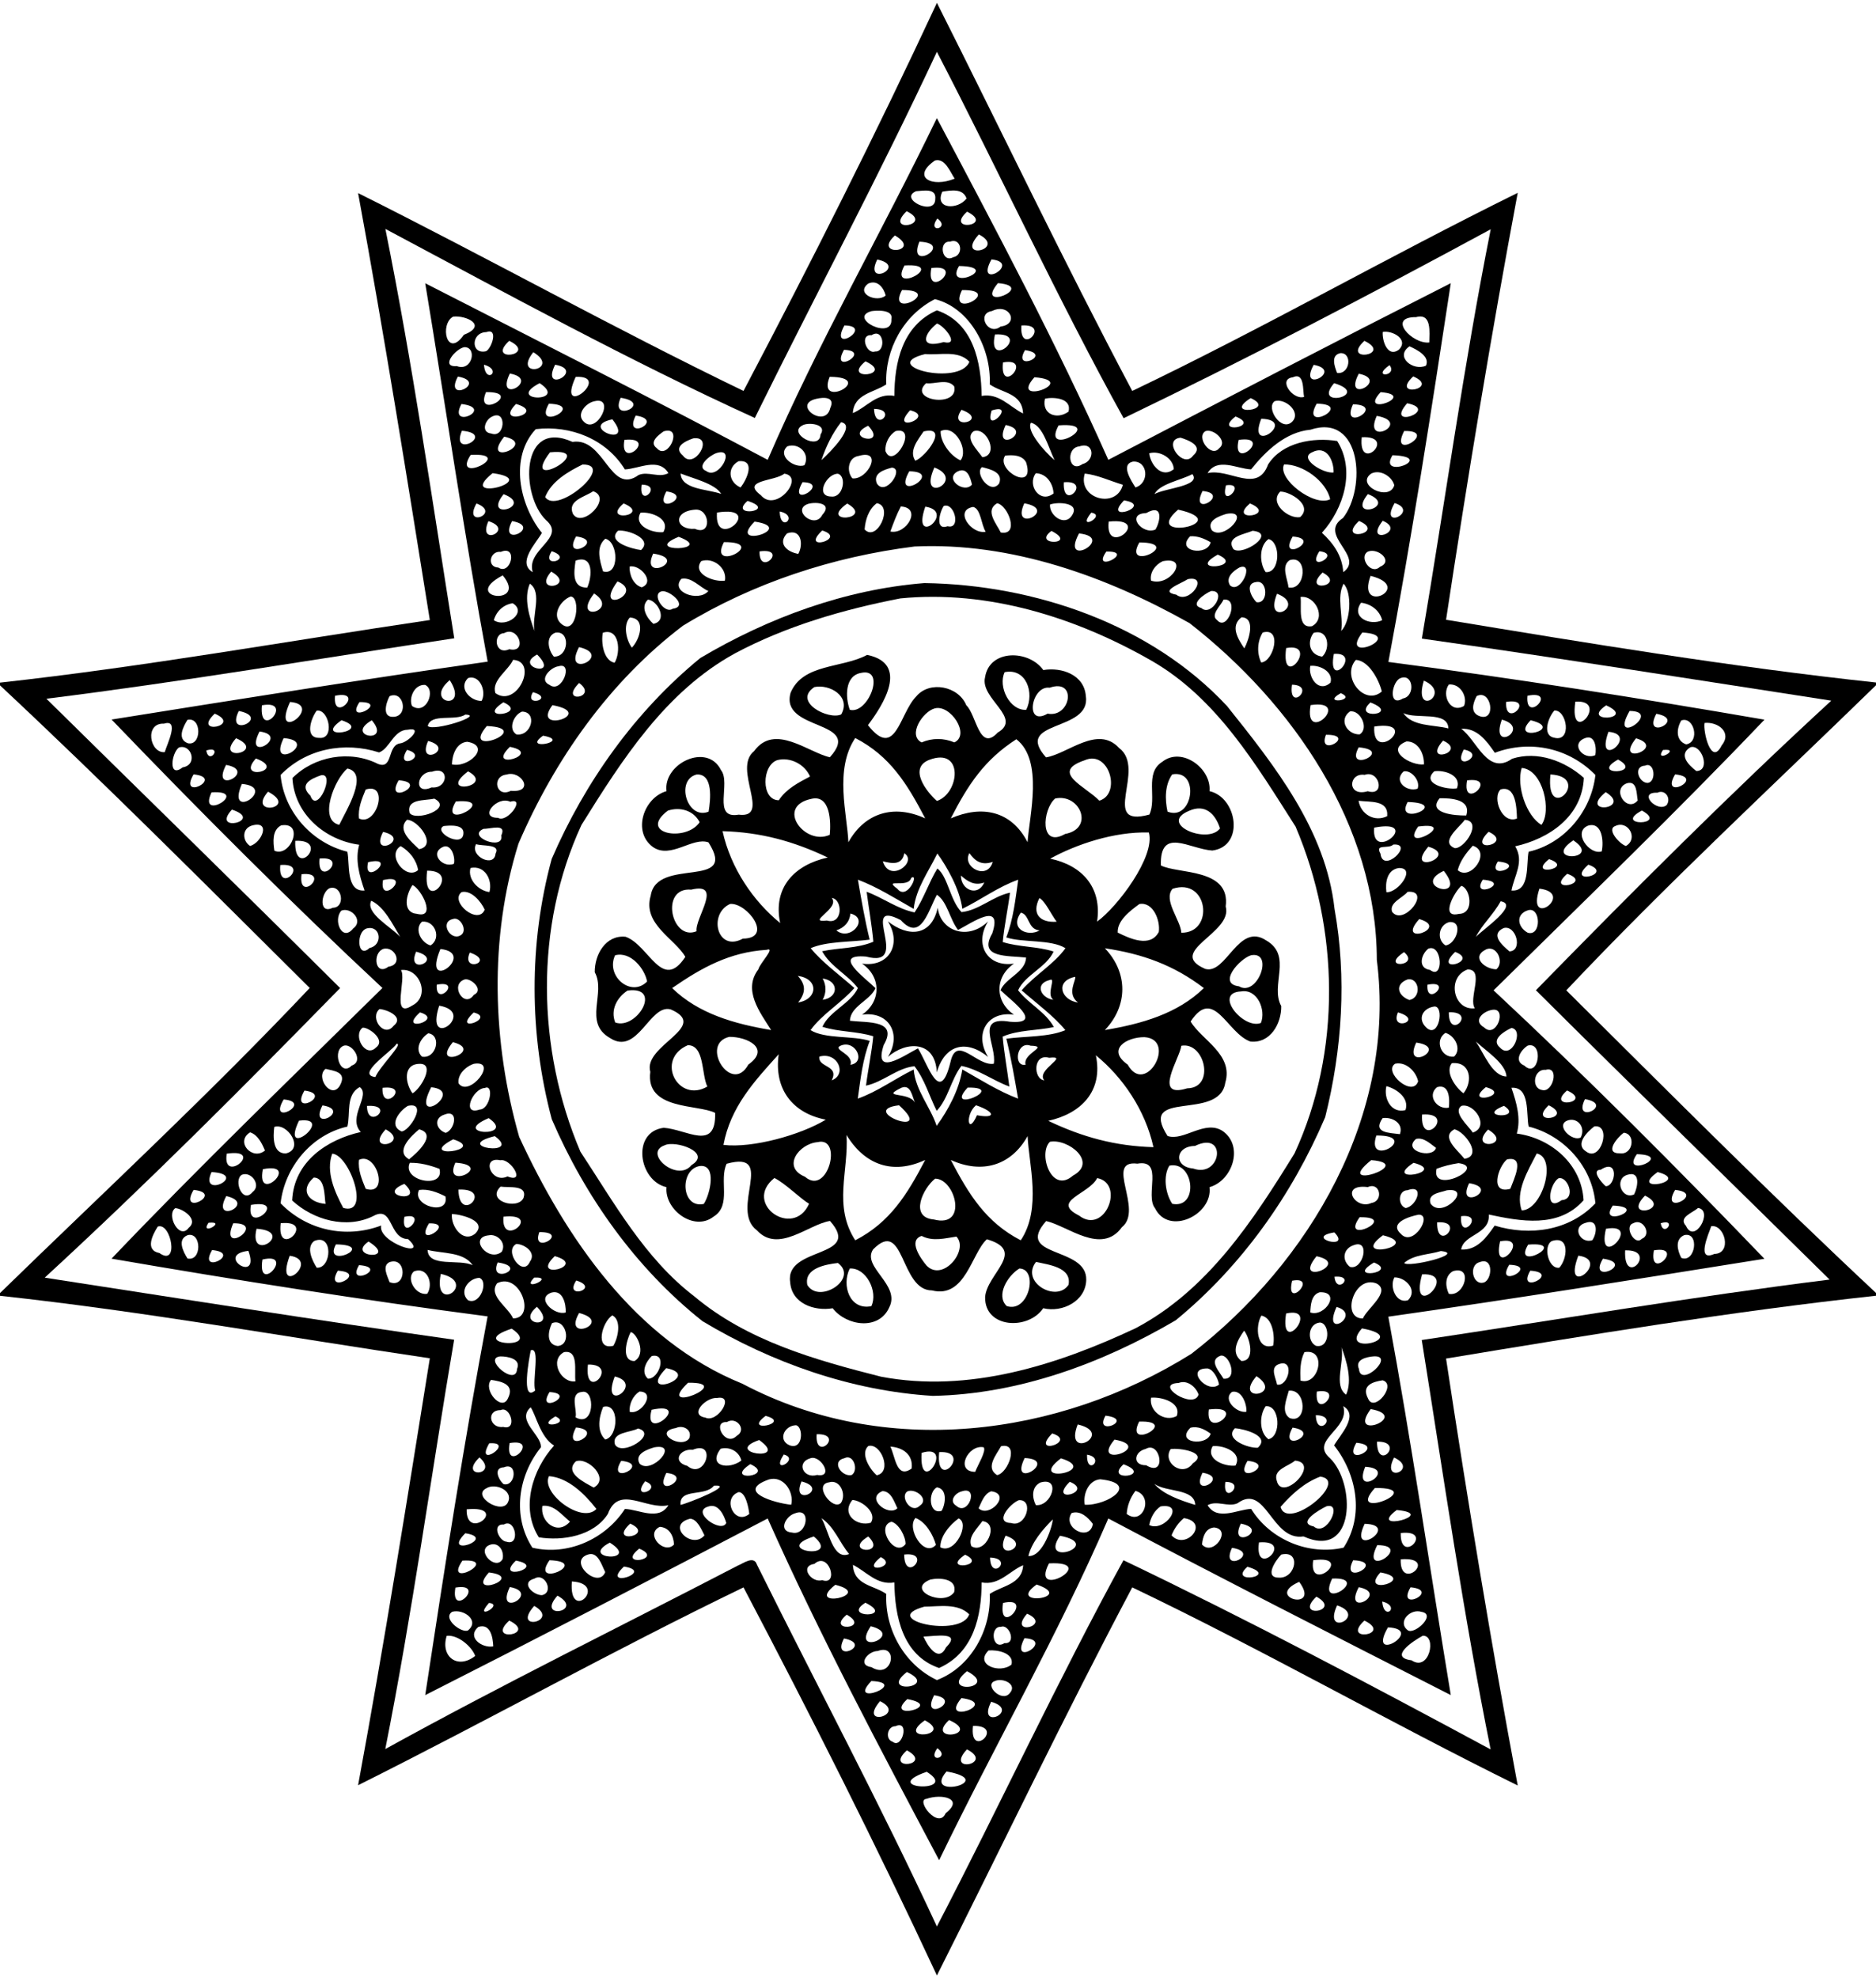
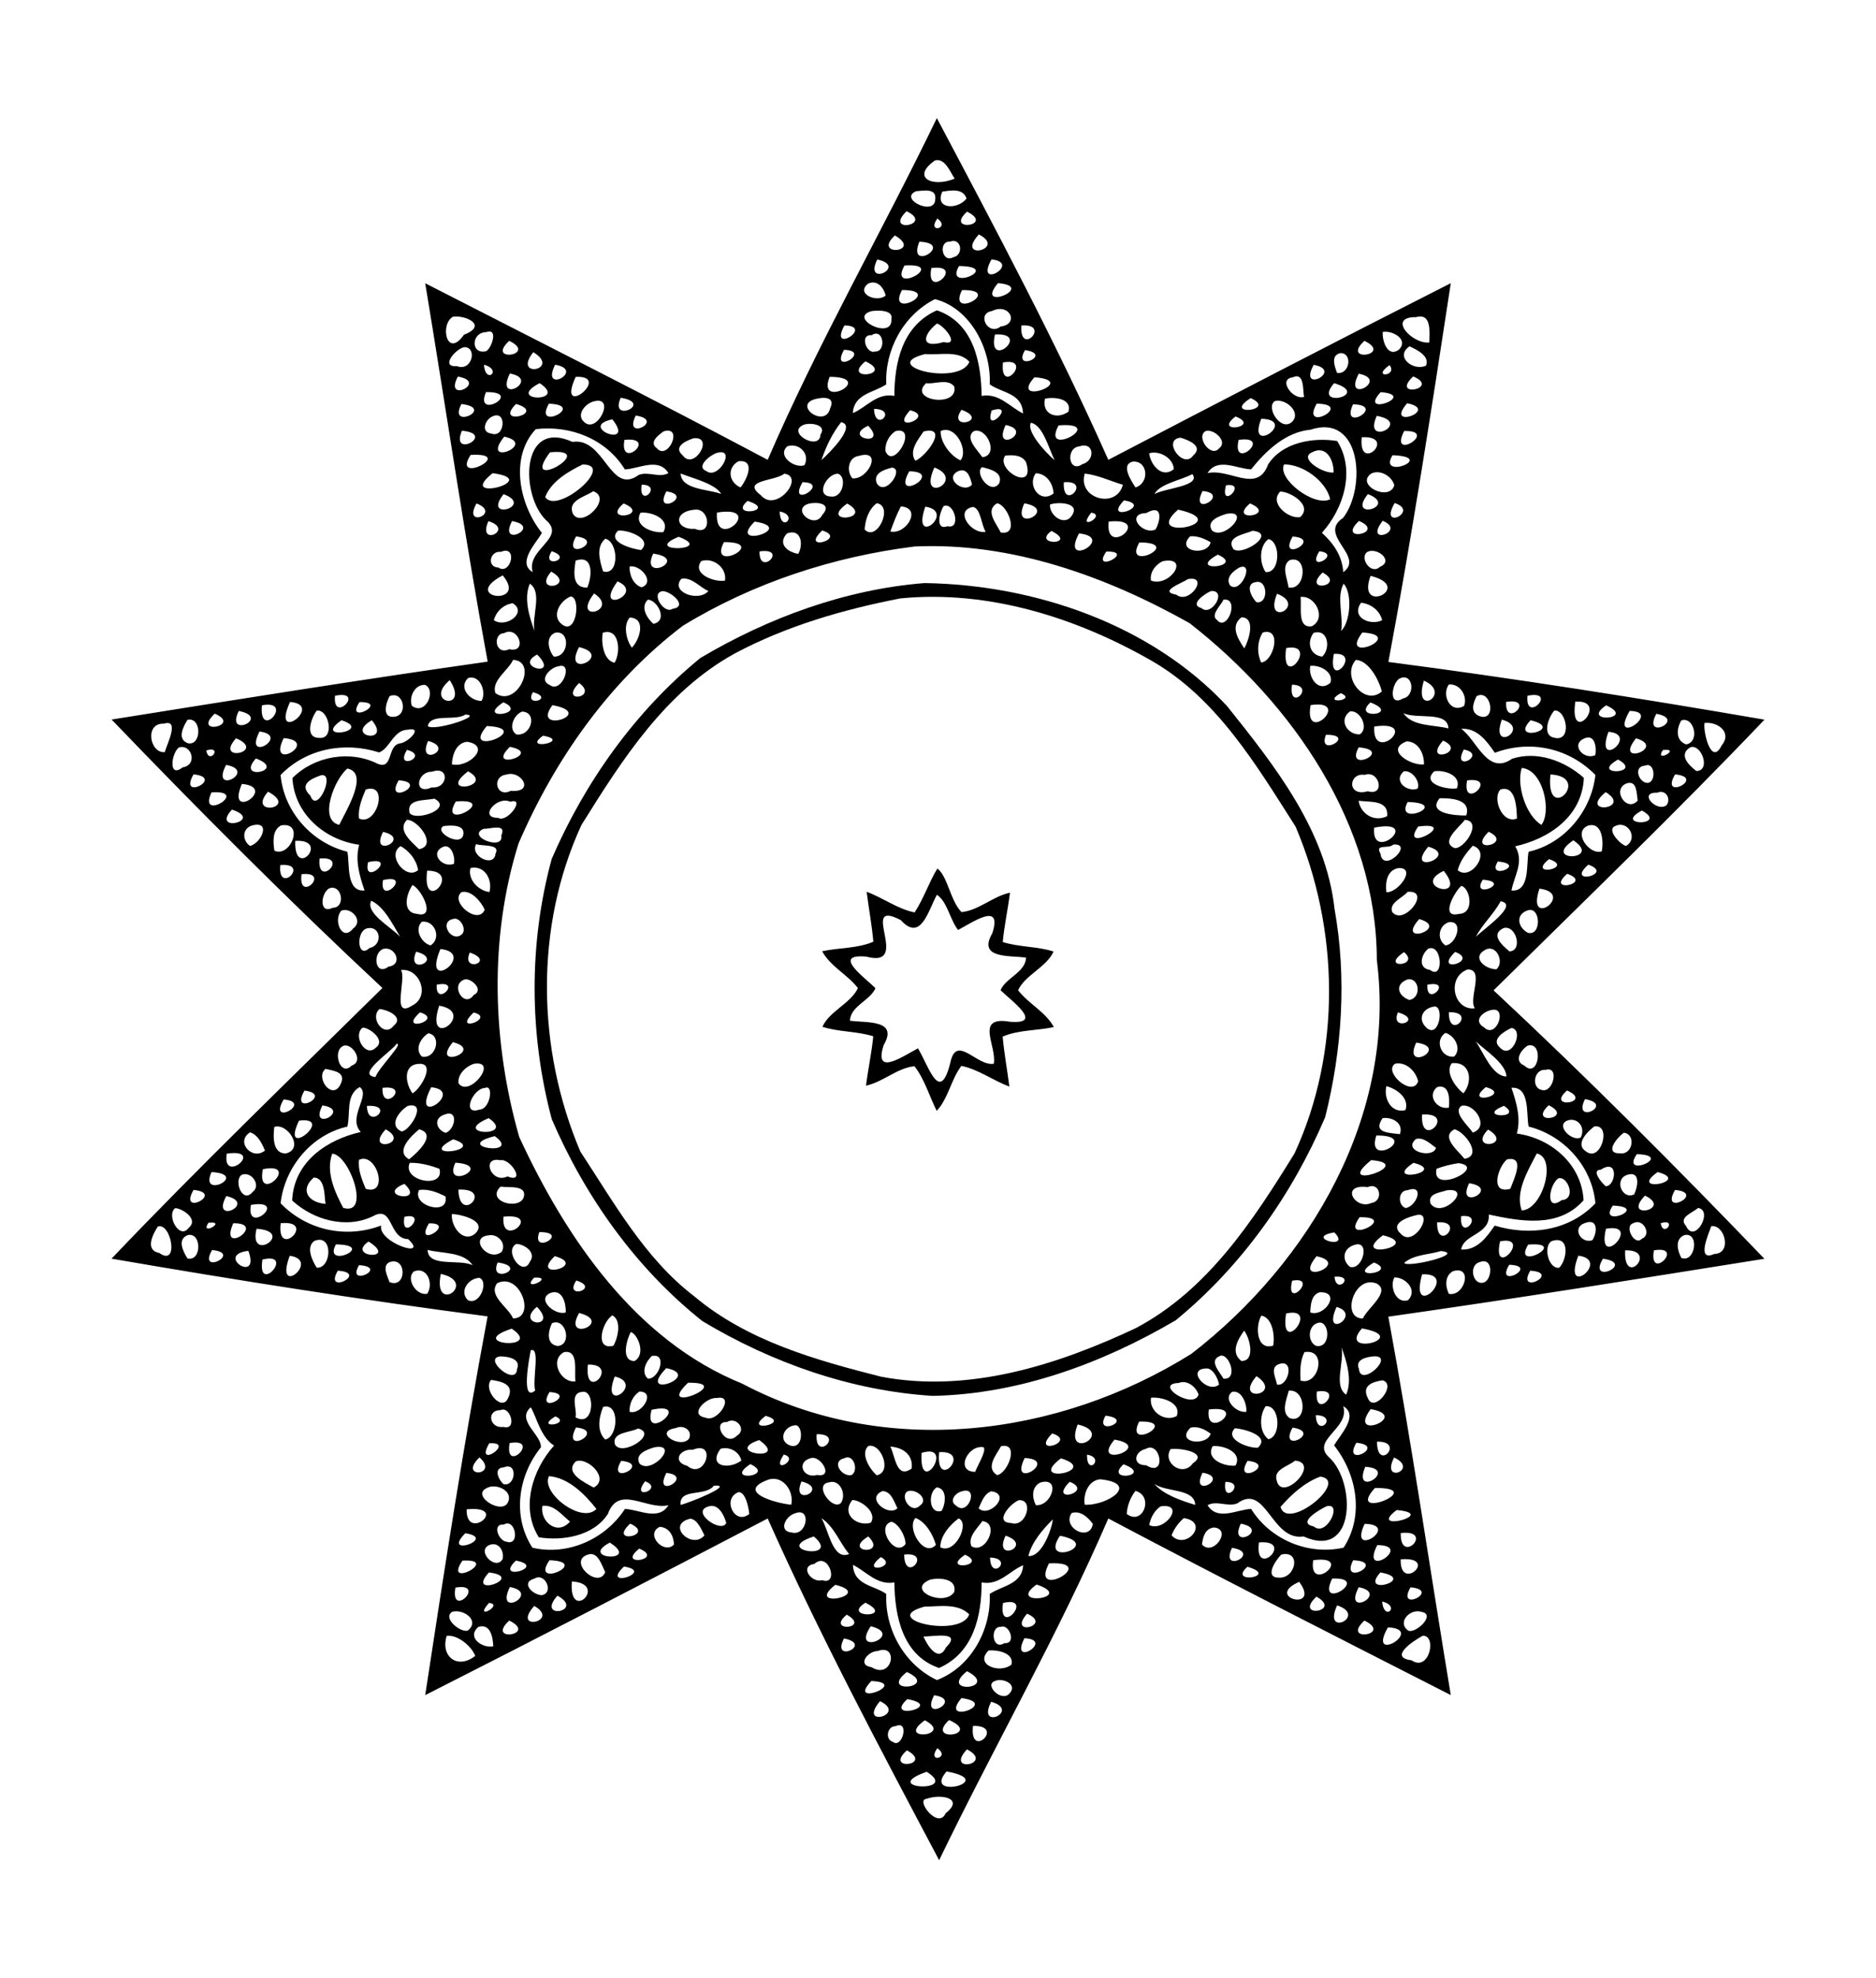
<svg xmlns="http://www.w3.org/2000/svg" width="623pt" height="657pt" viewBox="0 0 623 657" version="1.1">
-   <path fill="#000000" opacity="1.00" d=" M 311.14 0.95 C 332.76 43.88 353.44 87.25 376.01 129.83 C 419.41 109.07 460.96 85.29 504.02 64.04 C 495.20 111.12 487.41 158.39 480.22 205.82 C 527.74 213.66 575.24 221.53 623.00 226.66 L 623.00 227.57 C 588.54 261.13 553.22 293.84 520.15 328.89 C 554.22 362.73 588.00 396.68 623.00 429.39 L 623.00 430.31 C 575.25 435.51 527.74 443.32 480.22 451.18 C 487.41 498.61 495.20 545.88 504.02 592.96 C 460.96 571.71 419.41 547.93 376.01 527.17 C 353.44 569.75 332.76 613.12 311.14 656.05 C 290.88 612.52 269.28 569.70 246.91 527.17 C 203.67 548.07 161.83 571.43 118.92 592.87 C 127.61 545.75 135.15 498.45 142.74 451.09 C 95.08 444.05 47.78 435.51 0.00 430.33 L 0.00 429.43 C 34.45 395.87 69.78 363.16 102.85 328.11 C 68.78 294.26 35.00 260.32 0.00 227.61 L 0.00 226.70 C 47.77 221.45 95.08 212.96 142.74 205.91 C 135.15 158.55 127.61 111.25 118.92 64.13 C 161.83 85.57 203.67 108.93 246.91 129.83 C 269.28 87.30 290.88 44.48 311.14 0.95 M 311.13 17.22 C 292.03 58.16 270.71 98.14 250.67 138.81 C 209.06 119.84 168.42 97.56 127.98 76.02 C 137.04 121.00 143.58 166.49 150.85 211.98 C 105.54 218.76 60.60 226.42 15.41 232.05 C 47.22 263.43 80.48 295.83 112.94 328.14 C 80.73 361.09 48.49 393.36 14.85 424.31 C 59.88 431.26 105.29 438.47 150.81 444.92 C 143.10 490.37 136.90 535.86 127.95 580.86 C 166.41 559.61 205.90 540.25 245.00 519.94 C 246.74 519.28 250.35 516.45 251.36 519.60 C 271.27 559.73 292.35 599.25 311.13 639.78 C 331.67 600.32 351.60 557.39 373.09 518.15 C 414.28 537.88 454.84 559.32 495.02 580.98 C 485.96 536.00 479.42 490.51 472.15 445.02 C 517.46 438.24 562.40 430.58 607.59 424.95 C 575.78 393.57 542.52 361.17 510.06 328.86 C 542.27 295.91 574.50 263.64 608.15 232.69 C 563.12 225.74 517.71 218.53 472.19 212.08 C 479.90 166.63 486.10 121.14 495.05 76.14 C 454.93 97.87 414.25 119.08 373.14 138.89 C 351.35 99.53 331.66 56.72 311.13 17.22 Z" />
  <path fill="#000000" opacity="1.00" d=" M 311.12 39.23 C 330.58 75.97 350.96 114.27 368.06 152.71 C 405.72 133.05 443.79 113.30 481.79 94.05 C 475.39 136.07 468.83 178.40 461.07 219.83 C 502.63 225.26 544.46 231.83 585.96 239.00 C 557.16 269.25 526.04 299.25 496.00 328.89 C 526.74 357.57 557.21 388.12 585.94 418.04 C 544.35 424.69 502.54 431.38 461.05 437.27 C 468.70 478.71 474.85 521.07 481.79 562.93 C 443.85 543.59 405.60 524.17 368.06 504.29 C 351.38 542.95 330.22 579.78 311.88 617.77 C 292.42 581.03 272.04 542.73 254.94 504.29 C 217.28 523.95 179.21 543.70 141.21 562.95 C 147.60 520.93 154.17 478.60 161.93 437.17 C 120.37 431.74 78.54 425.17 37.04 418.00 C 65.84 387.75 96.96 357.74 127.00 328.11 C 96.26 299.43 65.79 268.88 37.06 238.96 C 78.65 232.31 120.45 225.62 161.95 219.73 C 154.30 178.29 148.15 135.93 141.21 94.07 C 179.11 113.48 217.43 132.76 254.94 152.71 C 271.62 114.05 292.77 77.22 311.12 39.23 M 310.49 53.29 C 302.52 58.83 309.43 62.44 317.04 59.33 C 315.50 57.07 313.83 52.38 310.49 53.29 M 304.23 63.50 C 298.21 66.04 310.59 72.01 310.59 66.11 C 311.02 62.39 306.63 63.34 304.23 63.50 M 312.94 63.65 C 310.22 69.53 318.07 69.77 320.98 65.92 C 319.79 62.44 315.76 63.22 312.94 63.65 M 301.08 70.14 C 293.25 77.73 310.44 74.69 301.08 70.14 M 321.16 70.29 C 313.49 77.22 330.57 75.00 321.16 70.29 M 311.27 72.57 C 307.61 77.80 315.88 75.83 311.27 72.57 M 297.19 78.19 C 289.41 85.38 306.72 83.82 297.19 78.19 M 325.07 77.85 C 316.97 86.83 334.62 82.79 325.07 77.85 M 305.32 80.26 C 301.02 90.79 317.39 80.79 305.32 80.26 M 315.48 80.26 C 311.55 79.93 312.77 87.53 316.54 85.43 C 320.17 84.77 319.29 78.78 315.48 80.26 M 291.33 86.18 C 286.61 95.70 301.74 88.38 291.33 86.18 M 329.26 86.14 C 323.46 96.74 339.62 87.28 329.26 86.14 M 300.37 88.16 C 294.76 98.40 315.26 87.24 300.37 88.16 M 318.49 88.34 C 313.29 97.17 333.31 88.55 318.49 88.34 M 309.29 89.02 C 307.18 100.14 321.05 87.51 309.29 89.02 M 288.34 94.17 C 283.92 97.52 291.27 100.70 294.13 98.13 C 293.43 95.47 291.36 92.83 288.34 94.17 M 331.41 94.03 C 323.27 103.84 344.63 95.13 331.41 94.03 M 299.55 96.32 C 294.14 106.46 313.75 96.28 299.55 96.32 M 319.47 96.34 C 314.39 106.57 333.63 96.11 319.47 96.34 M 310.48 99.34 C 300.02 104.67 293.82 116.09 294.32 127.65 C 290.25 130.41 283.57 130.77 283.22 137.19 C 287.74 135.32 291.19 130.36 297.01 131.48 C 297.03 120.42 299.60 108.18 311.14 103.06 C 323.30 107.22 325.85 120.35 325.99 131.48 C 331.76 130.46 335.30 135.11 339.75 137.32 C 339.46 130.47 332.78 130.58 328.68 127.65 C 329.22 115.76 322.13 102.28 310.48 99.34 M 289.41 103.33 C 281.37 105.56 296.49 113.25 296.02 106.00 C 296.78 102.65 290.90 103.10 289.41 103.33 M 329.41 103.30 C 324.15 104.09 328.13 111.75 332.29 108.44 C 338.65 107.67 335.30 100.39 329.41 103.30 M 150.49 105.15 C 145.90 107.63 148.38 119.33 154.05 111.19 C 162.10 108.04 154.76 104.66 150.49 105.15 M 470.26 105.32 C 460.49 105.22 468.97 114.37 474.65 113.74 C 474.67 110.47 475.58 103.85 470.26 105.32 M 311.16 107.45 C 306.69 110.91 305.22 115.97 313.37 113.61 C 319.04 114.94 313.49 108.08 311.16 107.45 M 280.42 108.07 C 275.02 118.04 290.61 108.26 280.42 108.07 M 339.19 108.09 C 338.46 118.77 349.39 107.36 339.19 108.09 M 161.46 110.30 C 156.41 110.39 156.26 117.85 161.42 116.64 C 163.23 115.77 165.66 108.78 161.46 110.30 M 459.19 110.24 C 458.96 113.34 460.88 118.80 464.50 116.17 C 468.00 112.79 462.46 109.64 459.19 110.24 M 289.44 111.32 C 285.30 110.95 287.80 117.82 290.61 116.72 C 294.35 117.02 293.55 108.66 289.44 111.32 M 330.42 111.07 C 327.67 123.26 342.84 110.40 330.42 111.07 M 169.11 113.19 C 161.08 120.60 178.82 117.93 169.11 113.19 M 453.11 113.19 C 445.08 120.60 462.82 117.93 453.11 113.19 M 154.24 115.29 C 151.34 115.72 146.04 122.05 151.69 121.58 C 156.80 123.55 158.58 115.30 154.24 115.29 M 468.08 115.01 C 463.09 118.42 469.25 123.37 473.55 121.44 C 474.95 118.29 470.49 116.11 468.08 115.01 M 280.29 116.17 C 275.37 125.00 289.96 116.52 280.29 116.17 M 340.40 116.27 C 335.96 123.85 350.04 117.68 340.40 116.27 M 177.11 116.96 C 169.94 125.96 186.60 122.80 177.11 116.96 M 307.26 117.58 C 291.26 121.50 318.63 128.41 321.93 120.14 C 318.22 116.15 311.98 118.05 307.26 117.58 M 445.18 117.27 C 441.82 117.92 443.18 121.66 444.04 123.86 C 448.35 124.41 449.19 117.17 445.18 117.27 M 287.41 120.00 C 279.07 126.77 297.50 124.64 287.41 120.00 M 333.08 120.37 C 331.89 131.86 343.51 118.51 333.08 120.37 M 160.73 121.12 C 161.17 127.89 167.06 122.89 160.73 121.12 M 184.35 121.12 C 179.32 131.24 194.69 122.92 184.35 121.12 M 436.26 121.16 C 430.87 131.09 446.47 123.04 436.26 121.16 M 461.46 121.26 C 455.06 125.68 464.32 125.04 461.46 121.26 M 169.31 124.05 C 164.18 134.77 179.89 125.97 169.31 124.05 M 451.23 124.11 C 445.75 134.57 461.65 126.13 451.23 124.11 M 152.05 125.05 C 147.17 134.30 162.44 126.91 152.05 125.05 M 191.18 125.16 C 184.43 139.93 203.77 124.56 191.18 125.16 M 275.53 125.14 C 270.95 136.38 291.35 125.25 275.53 125.14 M 343.53 125.28 C 334.65 135.20 358.99 126.53 343.53 125.28 M 429.34 125.29 C 424.16 125.96 429.44 133.02 433.09 131.80 C 432.56 129.91 433.35 123.47 429.34 125.29 M 469.31 125.00 C 461.47 132.41 478.65 129.02 469.31 125.00 M 179.21 127.25 C 167.32 133.43 189.11 133.77 179.21 127.25 M 307.56 127.26 C 301.28 133.00 318.45 135.62 316.89 128.33 C 314.69 125.57 310.28 127.69 307.56 127.26 M 443.06 127.25 C 435.44 135.98 455.82 131.16 443.06 127.25 M 161.40 130.22 C 157.32 139.80 174.29 130.05 161.40 130.22 M 458.50 130.23 C 450.64 138.75 471.19 131.22 458.50 130.23 M 206.13 132.10 C 202.16 140.88 217.39 133.86 206.13 132.10 M 270.99 132.47 C 262.92 134.40 274.08 142.53 275.71 135.54 C 277.45 131.78 273.63 131.82 270.99 132.47 M 347.05 132.38 C 345.84 137.49 350.89 139.56 354.84 136.71 C 356.02 132.25 350.09 131.79 347.05 132.38 M 415.35 132.21 C 405.48 138.41 424.47 136.37 415.35 132.21 M 197.43 133.24 C 194.57 133.79 191.23 137.59 193.87 140.04 C 198.20 144.49 204.54 131.52 197.43 133.24 M 423.31 133.22 C 420.23 135.41 425.50 143.58 429.13 140.04 C 432.25 136.86 426.81 132.16 423.31 133.22 M 153.24 134.17 C 148.50 143.09 164.75 135.55 153.24 134.17 M 171.36 134.15 C 163.78 141.82 182.00 137.22 171.36 134.15 M 182.29 134.07 C 176.86 143.60 194.97 134.48 182.29 134.07 M 437.25 134.06 C 431.62 144.08 450.07 134.21 437.25 134.06 M 449.32 134.26 C 444.88 144.04 460.71 134.56 449.32 134.26 M 467.30 133.92 C 459.45 142.96 478.50 136.16 467.30 133.92 M 290.26 135.79 C 290.53 143.90 298.43 135.92 290.26 135.79 M 302.24 136.25 C 294.91 144.25 311.07 138.45 302.24 136.25 M 319.31 136.09 C 314.27 143.31 329.04 139.68 319.31 136.09 M 329.32 136.32 C 326.56 145.05 338.05 133.56 329.32 136.32 M 163.52 138.30 C 161.10 139.31 159.55 143.61 163.17 143.98 C 167.73 145.71 168.41 135.93 163.52 138.30 M 211.12 138.01 C 206.70 146.84 221.24 139.49 211.12 138.01 M 410.31 138.31 C 402.49 144.36 419.19 141.77 410.31 138.31 M 457.21 138.11 C 452.38 148.79 469.33 140.29 457.21 138.11 M 203.36 139.26 C 191.48 141.75 211.35 149.37 203.36 139.26 M 418.85 139.07 C 413.87 151.67 431.22 139.41 418.85 139.07 M 279.32 140.21 C 276.39 143.93 274.29 148.33 272.79 152.81 C 275.72 150.15 284.57 141.23 279.32 140.21 M 342.37 140.39 C 340.73 143.02 346.87 150.01 350.22 152.82 C 348.18 148.71 346.36 141.23 342.37 140.39 M 266.53 141.24 C 261.29 143.86 272.23 149.92 272.48 144.33 C 274.85 140.79 268.40 140.16 266.53 141.24 M 288.31 141.39 C 279.42 145.48 295.15 148.61 288.31 141.39 M 333.97 141.14 C 329.26 151.11 343.77 143.12 333.97 141.14 M 351.55 141.27 C 345.42 152.59 368.27 139.98 351.55 141.27 M 177.93 142.52 C 169.18 151.85 172.43 167.60 179.96 176.98 C 177.99 180.44 171.59 186.88 176.92 190.02 C 174.57 182.45 188.25 178.69 181.34 172.75 C 172.82 164.55 172.72 138.92 190.12 146.75 C 200.81 145.12 202.54 164.71 212.09 157.74 C 215.27 156.41 218.88 158.84 221.98 157.12 C 218.71 151.80 212.26 155.66 207.52 155.90 C 201.24 145.74 189.45 141.17 177.93 142.52 M 435.17 142.71 C 426.93 143.49 420.41 149.71 415.46 155.88 C 410.74 155.68 404.28 151.79 401.02 157.12 C 408.36 155.43 417.52 164.09 421.13 154.23 C 425.85 146.86 436.20 145.17 444.06 146.46 C 450.22 156.16 446.22 168.93 439.00 176.93 C 442.82 180.46 445.73 184.56 446.08 190.02 C 453.44 184.74 437.39 177.66 446.01 172.01 C 453.76 162.06 452.17 137.10 435.17 142.71 M 153.40 143.05 C 149.33 152.68 165.06 144.07 153.40 143.05 M 220.41 143.24 C 218.66 144.47 215.42 146.87 218.10 148.83 C 221.81 153.23 227.12 141.25 220.41 143.24 M 297.42 143.16 C 295.23 144.53 293.87 147.20 294.04 149.78 C 296.67 156.45 305.19 141.40 297.42 143.16 M 306.72 143.28 C 304.90 145.99 301.71 149.75 303.97 153.01 C 307.46 151.70 315.31 141.30 306.72 143.28 M 312.37 143.17 C 312.25 146.85 315.62 151.42 318.97 152.88 C 321.73 149.59 317.26 140.82 312.37 143.17 M 323.30 143.23 C 320.30 145.53 324.71 149.56 326.23 151.84 C 331.89 151.26 327.74 141.56 323.30 143.23 M 400.38 143.16 C 396.97 145.10 402.24 152.28 404.90 148.83 C 407.86 146.58 403.06 142.29 400.38 143.16 M 466.31 143.13 C 460.99 153.63 478.14 142.88 466.31 143.13 M 167.45 145.01 C 159.15 155.39 178.91 147.47 167.45 145.01 M 230.26 145.57 C 227.67 146.43 223.40 148.43 226.77 151.28 C 230.51 156.38 237.45 144.67 230.26 145.57 M 392.07 145.36 C 385.75 145.95 392.91 156.03 396.23 151.28 C 399.80 148.17 394.74 146.18 392.07 145.36 M 452.22 145.21 C 450.96 157.64 464.36 144.57 452.22 145.21 M 207.37 146.08 C 205.51 156.51 218.86 144.89 207.37 146.08 M 411.34 146.09 C 408.81 156.89 423.11 144.38 411.34 146.09 M 261.45 148.23 C 257.93 151.39 263.85 155.66 267.14 154.51 C 269.14 150.73 265.33 146.89 261.45 148.23 M 358.45 148.25 C 353.78 148.65 354.82 157.36 359.47 154.13 C 363.80 153.02 363.41 146.52 358.45 148.25 M 182.65 150.21 C 171.98 164.32 199.61 148.56 182.65 150.21 M 237.99 150.44 C 235.85 151.12 230.90 154.99 234.58 156.45 C 238.65 159.51 244.71 148.38 237.99 150.44 M 381.63 150.54 C 382.09 154.39 385.85 159.04 389.81 155.81 C 389.65 152.15 385.11 149.50 381.63 150.54 M 435.61 150.26 C 431.21 152.31 439.63 157.43 442.88 156.90 C 442.96 153.10 440.66 147.58 435.61 150.26 M 156.29 151.08 C 149.63 161.40 171.92 150.17 156.29 151.08 M 285.14 151.42 C 281.70 151.89 281.00 156.44 283.07 158.86 C 288.19 159.49 293.45 148.98 285.14 151.42 M 333.81 151.31 C 330.46 156.03 344.01 163.79 340.76 153.55 C 339.45 151.05 336.24 151.04 333.81 151.31 M 462.44 151.18 C 457.29 159.62 477.56 151.73 462.44 151.18 M 245.27 153.17 C 241.32 155.33 241.97 160.19 245.93 161.88 C 248.02 159.29 251.07 152.60 245.27 153.17 M 376.26 153.29 C 372.03 154.21 375.63 159.59 377.07 161.88 C 381.84 160.43 381.24 152.99 376.26 153.29 M 193.46 154.26 C 188.65 156.63 183.10 159.85 181.05 165.06 C 184.94 171.16 204.73 154.14 193.46 154.26 M 426.42 154.23 C 424.04 159.04 436.55 168.52 441.74 165.79 C 440.40 159.80 432.68 154.14 426.42 154.23 M 296.17 155.30 C 293.63 155.99 289.83 157.11 291.18 160.54 C 294.07 165.10 300.45 155.56 296.17 155.30 M 310.30 155.25 C 304.48 168.08 321.19 159.45 310.30 155.25 M 326.10 155.13 C 323.53 157.17 328.94 164.53 331.82 160.54 C 333.23 156.80 328.78 155.82 326.10 155.13 M 301.96 156.51 C 295.81 167.47 314.03 156.70 301.96 156.51 M 318.07 156.54 C 313.43 158.91 320.12 164.09 322.78 160.94 C 322.24 158.56 321.21 155.07 318.07 156.54 M 163.60 157.14 C 150.86 167.29 180.79 159.44 163.60 157.14 M 226.04 157.26 C 226.23 162.62 235.07 162.40 239.50 164.03 C 237.56 160.66 230.24 158.92 226.04 157.26 M 260.46 157.30 C 257.48 159.84 245.88 159.37 252.65 164.44 C 257.75 170.54 267.48 158.32 260.46 157.30 M 278.27 157.33 C 274.52 157.23 270.52 164.83 276.04 164.90 C 280.00 165.39 281.30 158.23 278.27 157.33 M 343.98 157.16 C 340.97 161.19 345.42 167.42 349.87 163.87 C 349.72 160.55 347.55 157.27 343.98 157.16 M 360.24 157.27 C 357.71 165.64 370.77 169.20 372.89 160.99 C 368.70 159.75 364.53 157.74 360.24 157.27 M 395.98 157.46 C 392.18 159.48 385.10 160.68 383.39 164.09 C 386.79 162.10 399.00 161.46 395.98 157.46 M 455.36 157.28 C 449.97 161.04 461.40 166.76 463.03 161.16 C 462.33 158.28 458.37 155.75 455.36 157.28 M 266.51 160.13 C 261.21 169.47 276.23 160.31 266.51 160.13 M 353.28 160.16 C 352.74 170.24 362.95 159.32 353.28 160.16 M 213.08 160.96 C 211.91 169.27 220.48 160.99 213.08 160.96 M 407.14 161.17 C 404.89 169.77 414.68 160.04 407.14 161.17 M 196.99 163.14 C 194.23 165.05 188.35 166.19 190.25 170.62 C 193.23 175.71 203.57 165.39 196.99 163.14 M 221.30 163.19 C 216.70 171.72 230.83 164.52 221.30 163.19 M 399.35 163.06 C 394.76 172.34 409.04 163.98 399.35 163.06 M 425.14 163.26 C 421.34 167.10 427.91 172.42 431.76 171.74 C 436.21 167.74 428.19 163.13 425.14 163.26 M 167.24 164.11 C 159.94 173.28 177.70 168.07 167.24 164.11 M 454.26 164.09 C 447.00 173.21 464.74 168.16 454.26 164.09 M 248.25 166.35 C 241.59 172.11 258.69 169.66 248.25 166.35 M 373.27 166.18 C 365.69 174.04 383.56 167.82 373.27 166.18 M 158.24 167.20 C 153.43 175.71 166.76 170.43 158.24 167.20 M 207.11 167.19 C 199.35 173.71 216.58 171.16 207.11 167.19 M 268.41 167.32 C 262.62 169.24 270.59 176.00 273.08 170.98 C 276.54 167.24 271.41 166.54 268.41 167.32 M 281.35 167.22 C 271.42 174.24 290.77 172.56 281.35 167.22 M 291.17 167.11 C 288.46 169.14 287.38 172.57 287.13 175.82 C 291.17 180.20 296.89 168.02 291.17 167.11 M 331.13 167.13 C 326.96 169.55 330.92 173.89 332.34 176.84 C 338.71 177.97 334.73 167.73 331.13 167.13 M 340.16 167.15 C 335.43 177.50 351.79 169.19 340.16 167.15 M 348.69 167.55 C 348.39 171.26 353.69 175.04 356.05 171.07 C 358.73 166.91 351.37 166.58 348.69 167.55 M 415.11 167.19 C 407.35 173.71 424.58 171.16 415.11 167.19 M 463.15 167.06 C 457.68 176.47 471.64 169.81 463.15 167.06 M 299.16 168.20 C 297.74 170.86 296.72 173.70 295.67 176.51 C 301.02 177.67 306.36 168.59 299.16 168.20 M 307.28 168.26 C 302.39 182.39 317.90 169.86 307.28 168.26 M 313.41 168.04 C 312.08 169.95 310.38 176.30 314.69 174.76 C 319.22 175.93 317.03 166.72 313.41 168.04 M 323.20 168.35 C 316.74 169.38 322.44 177.54 327.34 176.59 C 325.82 174.22 325.76 169.04 323.20 168.35 M 230.78 169.26 C 223.26 169.86 224.31 176.10 230.77 175.62 C 236.56 178.15 235.76 168.72 230.78 169.26 M 391.24 169.25 C 378.53 180.21 411.04 173.67 391.24 169.25 M 212.71 170.28 C 210.22 174.71 216.82 177.14 220.29 176.72 C 222.77 172.29 216.18 169.85 212.71 170.28 M 238.10 170.22 C 237.09 183.75 254.63 167.57 238.10 170.22 M 258.93 169.87 C 259.15 177.32 265.46 171.14 258.93 169.87 M 362.39 170.25 C 357.16 176.82 367.73 171.12 362.39 170.25 M 380.64 170.39 C 373.69 170.61 379.24 177.76 383.69 175.87 C 385.22 173.55 386.63 167.01 380.64 170.39 M 407.31 170.65 C 404.87 171.38 400.53 172.92 402.45 176.14 C 406.53 179.75 415.80 169.16 407.31 170.65 M 162.20 173.07 C 158.29 181.90 171.23 175.90 162.20 173.07 M 170.05 173.05 C 165.17 182.30 180.44 174.91 170.05 173.05 M 250.61 173.22 C 241.04 182.71 265.16 175.39 250.61 173.22 M 368.19 173.22 C 366.77 185.67 383.28 171.66 368.19 173.22 M 451.31 173.00 C 443.47 180.41 460.65 177.02 451.31 173.00 M 459.19 172.95 C 452.50 181.54 467.47 176.47 459.19 172.95 M 205.25 176.24 C 201.32 179.99 210.02 182.33 212.87 182.67 C 216.95 178.96 208.42 175.82 205.25 176.24 M 273.06 176.17 C 265.25 183.51 281.77 178.92 273.06 176.17 M 349.17 176.32 C 342.40 181.31 358.37 180.99 349.17 176.32 M 415.99 176.27 C 413.30 177.45 406.90 178.22 409.61 182.37 C 412.60 184.79 424.17 177.12 415.99 176.27 M 261.37 177.14 C 258.08 180.58 261.53 183.37 265.11 183.94 C 266.85 180.78 266.10 175.43 261.37 177.14 M 358.33 177.15 C 351.87 189.28 370.90 178.47 358.33 177.15 M 191.31 178.14 C 186.38 186.88 201.59 179.48 191.31 178.14 M 225.37 178.27 C 212.43 183.60 238.03 183.01 225.37 178.27 M 395.23 178.10 C 390.22 183.24 401.11 184.78 402.03 180.08 C 399.98 178.87 397.64 177.91 395.23 178.10 M 429.28 178.18 C 424.06 187.34 439.55 178.89 429.28 178.18 M 201.02 178.91 C 197.76 181.66 199.20 186.22 200.26 189.75 C 205.77 191.37 205.43 179.94 201.02 178.91 M 421.25 179.03 C 418.06 181.36 418.24 187.02 420.30 189.99 C 425.20 190.48 425.36 179.91 421.25 179.03 M 240.41 180.04 C 234.89 190.67 255.79 179.93 240.41 180.04 M 378.37 180.14 C 372.54 190.34 393.56 180.21 378.37 180.14 M 303.72 181.49 C 276.63 184.88 250.10 193.56 226.80 207.80 C 202.46 226.26 184.18 252.23 172.18 280.17 C 162.39 311.57 163.46 346.12 172.42 377.57 C 187.90 411.08 211.02 445.17 246.49 459.51 C 293.79 484.52 351.21 477.38 395.62 449.62 C 435.13 419.15 463.80 370.11 457.23 318.79 C 457.14 273.90 429.35 233.71 395.05 206.95 C 367.38 191.39 335.78 180.01 303.72 181.49 M 166.32 183.28 C 162.66 182.81 161.55 188.36 165.48 188.48 C 169.67 191.25 172.12 180.83 166.32 183.28 M 183.21 183.06 C 179.37 189.16 190.84 185.58 183.21 183.06 M 252.23 183.12 C 252.04 191.84 262.09 181.77 252.23 183.12 M 367.40 183.18 C 362.03 190.86 377.58 182.92 367.40 183.18 M 438.15 183.07 C 433.45 190.60 445.99 183.97 438.15 183.07 M 454.29 183.18 C 451.12 184.86 455.16 191.20 458.29 188.23 C 462.83 186.37 457.67 181.84 454.29 183.18 M 216.92 183.85 C 212.33 193.72 229.34 185.63 216.92 183.85 M 404.41 184.19 C 393.41 190.29 414.03 188.38 404.41 184.19 M 191.15 186.19 C 190.59 189.90 189.84 195.26 195.02 195.14 C 196.69 191.36 197.13 184.05 191.15 186.19 M 232.85 186.35 C 229.72 190.68 237.32 193.42 240.75 192.83 C 241.49 188.62 236.86 184.98 232.85 186.35 M 386.15 186.37 C 383.78 187.43 381.71 190.12 382.24 192.82 C 388.59 195.12 395.39 184.60 386.15 186.37 M 428.28 186.03 C 425.35 188.01 427.56 192.14 427.91 195.10 C 433.73 196.21 434.43 184.10 428.28 186.03 M 209.08 188.16 C 208.96 190.88 210.32 194.23 213.10 195.05 C 217.77 193.33 212.50 187.31 209.08 188.16 M 411.64 188.44 C 409.57 189.59 406.85 191.82 408.49 194.42 C 412.03 197.48 416.73 186.47 411.64 188.44 M 183.05 189.83 C 176.54 197.39 191.78 194.74 183.05 189.83 M 439.22 190.13 C 431.98 197.19 447.36 194.53 439.22 190.13 M 166.95 191.08 C 152.43 198.75 175.67 201.51 166.95 191.08 M 455.15 191.24 C 450.19 204.62 470.00 194.95 455.15 191.24 M 226.28 192.23 C 222.41 196.58 232.00 200.08 235.25 196.28 C 232.33 195.02 229.70 191.54 226.28 192.23 M 394.48 192.33 C 392.23 193.81 384.62 196.42 390.65 197.50 C 394.97 200.97 401.74 190.93 394.48 192.33 M 205.06 193.08 C 196.63 204.60 214.60 197.06 205.06 193.08 M 417.17 193.29 C 413.33 193.74 415.49 198.27 417.26 199.98 C 421.30 200.70 421.05 192.48 417.17 193.29 M 175.96 193.83 C 173.83 198.60 175.83 205.09 177.52 209.57 C 176.47 204.68 180.27 196.79 175.96 193.83 M 446.19 193.85 C 443.77 198.45 446.17 204.41 445.39 209.54 C 448.59 206.39 449.06 196.77 446.19 193.85 M 220.11 196.32 C 215.84 196.77 220.57 204.15 223.34 202.19 C 228.68 201.44 222.83 196.35 220.11 196.32 M 402.18 196.28 C 400.17 197.10 394.74 200.83 398.99 201.94 C 402.32 204.99 407.71 195.96 402.18 196.28 M 197.30 197.09 C 189.39 207.22 206.13 202.86 197.30 197.09 M 424.09 197.18 C 419.47 208.71 434.37 201.13 424.09 197.18 M 189.49 198.10 C 185.99 199.47 182.91 204.59 186.67 207.39 C 191.53 211.09 192.95 198.18 189.49 198.10 M 431.90 198.26 C 432.34 201.64 430.71 208.81 435.69 207.96 C 440.70 205.28 436.71 197.58 431.90 198.26 M 215.15 199.15 C 212.56 201.58 214.84 205.32 216.98 207.18 C 221.99 206.16 218.35 199.27 215.15 199.15 M 406.31 199.14 C 405.45 201.14 401.80 204.23 404.19 205.94 C 407.64 209.94 411.80 198.43 406.31 199.14 M 170.25 200.34 C 167.19 200.78 164.82 203.02 163.99 205.97 C 168.25 208.77 175.21 203.24 170.25 200.34 M 452.00 200.16 C 448.50 205.04 455.03 207.93 459.01 205.97 C 458.16 202.69 455.29 200.56 452.00 200.16 M 209.14 205.09 C 206.81 207.64 208.03 212.64 209.83 215.09 C 212.52 212.38 214.66 205.27 209.14 205.09 M 412.29 205.00 C 408.43 207.94 411.11 212.15 413.22 215.33 C 414.78 212.49 417.10 205.12 412.29 205.00 M 167.39 210.27 C 163.59 210.40 164.28 217.80 169.14 215.60 C 175.36 217.02 172.16 207.61 167.39 210.27 M 184.39 210.12 C 181.02 211.47 182.12 215.96 183.92 218.06 C 189.04 218.25 189.46 209.21 184.39 210.12 M 200.19 210.13 C 199.57 213.26 200.35 219.35 204.10 220.10 C 206.22 216.61 205.75 208.35 200.19 210.13 M 419.33 210.06 C 417.53 212.98 417.33 216.89 418.83 220.01 C 423.01 219.70 425.89 208.17 419.33 210.06 M 436.24 210.17 C 433.88 213.24 434.94 217.56 439.08 218.06 C 441.92 215.54 441.21 208.73 436.24 210.17 M 452.42 210.05 C 444.16 220.90 467.46 210.93 452.42 210.05 M 192.30 214.91 C 186.42 225.98 204.08 217.66 192.30 214.91 M 427.11 215.23 C 425.21 229.98 438.46 213.14 427.11 215.23 M 178.38 217.37 C 170.24 221.60 186.28 225.38 178.38 217.37 M 442.96 217.16 C 440.59 229.87 452.68 216.42 442.96 217.16 M 170.40 219.13 C 168.71 222.79 163.11 226.02 164.53 230.20 C 171.66 235.25 178.88 219.64 170.40 219.13 M 450.27 219.15 C 445.28 224.74 453.14 234.67 458.89 229.64 C 457.96 225.83 454.56 219.37 450.27 219.15 M 185.48 221.27 C 182.81 221.57 178.74 225.83 182.50 227.45 C 186.62 230.57 190.60 219.66 185.48 221.27 M 435.12 221.14 C 434.38 225.01 437.94 230.26 441.85 226.70 C 442.86 223.03 438.19 220.76 435.12 221.14 M 155.41 225.20 C 152.10 228.49 156.15 232.82 159.92 232.78 C 161.64 229.78 159.42 223.90 155.41 225.20 M 464.63 225.43 C 462.00 227.33 461.21 234.85 465.91 231.96 C 470.27 231.16 469.28 222.94 464.63 225.43 M 149.35 225.87 C 140.28 233.55 156.15 236.43 149.35 225.87 M 472.85 226.04 C 469.03 238.66 482.61 230.32 472.85 226.04 M 141.16 227.45 C 137.52 227.25 135.72 231.84 136.81 234.44 C 141.52 237.75 144.93 229.12 141.16 227.45 M 192.33 226.82 C 185.27 233.89 199.03 231.78 192.33 226.82 M 429.06 227.38 C 427.73 236.92 437.39 227.60 429.06 227.38 M 481.14 227.32 C 478.62 230.82 481.66 237.12 486.19 234.44 C 487.44 231.46 485.04 226.96 481.14 227.32 M 177.00 229.86 C 173.78 235.11 184.56 232.03 177.00 229.86 M 445.26 230.20 C 438.35 234.08 451.06 232.64 445.26 230.20 M 111.25 231.06 C 110.37 240.74 121.71 228.94 111.25 231.06 M 129.36 231.21 C 128.20 233.40 126.70 238.39 130.84 238.06 C 135.77 237.63 134.01 229.12 129.36 231.21 M 490.37 231.18 C 489.16 233.54 488.15 236.70 491.40 237.85 C 497.06 239.79 495.26 228.64 490.37 231.18 M 507.25 231.06 C 506.37 240.74 517.71 228.94 507.25 231.06 M 96.32 233.12 C 89.73 247.64 108.00 234.06 96.32 233.12 M 119.39 233.16 C 114.20 241.02 129.69 233.08 119.39 233.16 M 167.17 233.23 C 157.56 239.55 175.91 237.10 167.17 233.23 M 455.10 233.28 C 448.60 239.25 465.64 237.34 455.10 233.28 M 500.17 233.10 C 499.70 242.35 510.30 231.52 500.17 233.10 M 523.15 233.02 C 520.91 248.50 534.86 232.23 523.15 233.02 M 86.97 234.23 C 85.91 246.44 98.09 232.17 86.97 234.23 M 183.46 234.18 C 176.06 244.05 198.59 236.98 183.46 234.18 M 435.23 234.16 C 432.84 247.96 449.51 232.04 435.23 234.16 M 533.39 234.24 C 524.40 240.30 543.88 239.00 533.39 234.24 M 79.30 236.11 C 74.61 245.55 90.32 238.31 79.30 236.11 M 105.18 235.99 C 103.32 238.42 101.02 245.07 106.00 245.05 C 111.30 245.63 109.27 235.41 105.18 235.99 M 173.37 236.32 C 170.56 237.38 168.66 242.09 171.47 243.89 C 176.48 244.66 178.61 236.44 173.37 236.32 M 448.31 236.27 C 444.39 239.07 447.42 244.02 451.53 243.89 C 454.78 241.90 451.72 235.67 448.31 236.27 M 516.20 235.96 C 514.18 238.15 511.99 244.25 516.16 245.00 C 522.13 246.53 520.36 235.71 516.20 235.96 M 541.18 236.10 C 534.07 248.53 552.48 236.22 541.18 236.10 M 71.31 237.00 C 63.47 244.41 80.65 241.02 71.31 237.00 M 154.51 237.31 C 151.25 239.57 143.03 236.77 142.06 241.10 C 143.86 243.06 161.08 237.50 154.51 237.31 M 466.03 236.81 C 469.00 241.33 476.05 240.63 481.00 241.91 C 480.81 235.94 470.33 239.01 466.03 236.81 M 550.05 237.05 C 545.17 246.30 560.44 238.91 550.05 237.05 M 62.26 239.06 C 60.79 241.39 58.72 245.47 62.39 246.83 C 66.99 247.84 67.07 237.98 62.26 239.06 M 113.41 239.19 C 103.33 246.21 124.40 242.76 113.41 239.19 M 123.47 239.20 C 113.98 244.69 130.33 247.28 123.47 239.20 M 498.75 238.98 C 494.60 250.53 508.88 241.76 498.75 238.98 M 508.31 239.19 C 500.78 246.93 520.30 242.12 508.31 239.19 M 558.34 239.26 C 556.73 241.96 556.38 245.96 559.96 247.21 C 564.68 246.39 562.54 237.75 558.34 239.26 M 54.46 240.32 C 47.88 240.03 49.73 250.26 54.71 249.78 C 55.45 247.16 59.76 238.67 54.46 240.32 M 566.06 240.09 C 565.51 242.89 568.26 254.57 571.71 247.62 C 575.33 243.24 570.52 239.62 566.06 240.09 M 161.67 241.11 C 152.33 252.05 178.13 241.87 161.67 241.11 M 456.38 241.28 C 455.55 254.15 472.32 238.91 456.38 241.28 M 135.43 242.34 C 130.67 242.36 129.43 248.65 125.88 249.88 C 114.45 246.22 101.69 248.57 93.18 257.38 C 94.28 269.57 103.56 279.92 115.35 282.86 C 116.21 286.73 114.76 296.24 121.07 295.74 C 119.30 290.64 117.88 285.46 119.29 280.54 C 107.95 279.02 97.75 270.38 97.11 258.39 C 104.42 251.07 116.21 249.01 125.49 253.68 C 130.64 255.73 128.48 247.51 132.88 246.87 C 135.49 246.61 140.78 241.28 135.43 242.34 M 485.25 242.04 C 490.42 245.70 493.97 257.74 502.15 251.98 C 510.52 249.26 519.66 252.71 525.98 258.32 C 525.41 271.22 514.34 278.57 503.18 281.06 C 506.27 286.20 502.88 290.73 501.94 295.74 C 508.24 296.25 506.78 286.74 507.64 282.86 C 519.58 280.16 528.46 269.36 529.82 257.38 C 521.09 248.43 508.22 245.57 496.42 250.00 C 493.71 246.07 490.54 241.70 485.25 242.04 M 86.19 242.93 C 80.64 253.80 96.70 244.32 86.19 242.93 M 534.15 243.03 C 529.39 256.21 544.71 243.94 534.15 243.03 M 180.35 244.32 C 172.87 249.60 190.30 246.13 180.35 244.32 M 440.33 244.02 C 437.30 251.92 450.97 243.93 440.33 244.02 M 78.39 245.17 C 70.87 253.52 88.87 249.70 78.39 245.17 M 94.20 245.13 C 88.52 256.80 106.57 246.07 94.20 245.13 M 526.39 245.13 C 521.27 247.05 525.86 252.62 529.79 250.77 C 530.23 248.46 529.76 243.85 526.39 245.13 M 543.31 245.19 C 535.57 254.83 553.82 248.27 543.31 245.19 M 142.17 246.07 C 138.16 255.02 151.61 248.58 142.17 246.07 M 155.15 246.34 C 151.52 246.67 150.17 250.71 150.07 253.84 C 155.53 255.17 163.38 247.70 155.15 246.34 M 467.11 246.22 C 459.70 249.08 468.59 254.40 472.89 253.85 C 472.99 250.39 471.06 246.22 467.11 246.22 M 479.22 245.96 C 472.05 254.15 487.69 249.69 479.22 245.96 M 59.39 248.25 C 56.88 250.17 55.84 258.65 60.66 254.84 C 65.81 254.03 63.60 246.89 59.39 248.25 M 169.33 248.02 C 160.83 256.34 180.82 250.30 169.33 248.02 M 451.21 248.19 C 446.36 257.10 463.22 249.22 451.21 248.19 M 561.34 248.17 C 557.36 250.59 560.64 254.01 563.34 256.06 C 568.24 255.99 565.10 246.95 561.34 248.17 M 68.49 249.23 C 69.43 254.33 74.21 247.45 68.49 249.23 M 135.16 249.03 C 130.72 256.29 142.98 251.11 135.16 249.03 M 486.12 248.91 C 481.87 256.94 494.24 250.56 486.12 248.91 M 552.23 249.08 C 549.12 253.74 558.72 248.36 552.23 249.08 M 84.98 251.89 C 77.95 259.64 95.79 255.89 84.98 251.89 M 537.33 252.24 C 527.51 257.78 546.21 257.06 537.33 252.24 M 75.08 254.02 C 69.64 264.50 85.82 255.97 75.08 254.02 M 546.31 254.27 C 542.33 254.44 544.13 259.88 547.08 260.01 C 550.18 259.82 549.55 252.81 546.31 254.27 M 115.38 255.23 C 111.14 258.60 105.63 272.35 112.66 273.93 C 115.11 268.90 122.62 256.76 115.38 255.23 M 505.34 255.03 C 503.50 261.03 506.89 270.99 511.89 273.94 C 515.35 269.43 512.47 255.62 505.34 255.03 M 143.49 256.28 C 138.25 256.22 137.28 264.24 143.33 261.50 C 148.88 262.06 149.40 254.18 143.49 256.28 M 155.44 256.16 C 144.67 264.39 164.83 261.22 155.44 256.16 M 466.14 256.18 C 462.61 259.30 467.04 263.14 470.77 261.93 C 471.79 259.26 468.61 255.61 466.14 256.18 M 476.31 256.14 C 471.82 260.30 480.54 262.36 483.83 261.81 C 485.46 257.46 479.66 255.64 476.31 256.14 M 64.28 257.17 C 58.99 266.27 74.86 258.21 64.28 257.17 M 106.54 257.49 C 103.25 258.65 99.14 260.51 103.08 264.25 C 105.30 270.69 111.60 256.29 106.54 257.49 M 168.26 257.22 C 163.15 257.74 164.71 265.13 169.62 262.63 C 177.81 263.35 173.11 255.69 168.26 257.22 M 453.18 257.33 C 447.74 256.52 447.24 264.82 454.23 262.77 C 460.18 264.57 458.11 255.56 453.18 257.33 M 514.89 257.19 C 513.13 274.28 529.05 257.97 514.89 257.19 M 556.28 257.17 C 550.98 266.27 566.85 258.21 556.28 257.17 M 132.39 259.13 C 127.26 267.99 143.02 259.90 132.39 259.13 M 487.21 259.16 C 485.31 269.72 498.11 257.77 487.21 259.16 M 80.32 260.34 C 74.80 273.23 92.58 261.41 80.32 260.34 M 540.33 260.11 C 534.94 262.03 540.30 270.11 543.87 265.83 C 543.44 263.63 543.75 259.16 540.33 260.11 M 121.44 262.20 C 120.20 265.24 118.81 268.48 119.23 271.83 C 125.12 274.60 129.38 259.68 121.44 262.20 M 498.33 262.17 C 495.40 264.92 498.83 273.85 503.77 271.83 C 503.66 268.34 503.43 260.71 498.33 262.17 M 70.25 263.14 C 65.43 273.32 83.46 262.30 70.25 263.14 M 89.01 262.92 C 81.70 271.35 99.59 268.49 89.01 262.92 M 533.24 263.06 C 523.84 270.78 542.42 268.75 533.24 263.06 M 550.38 263.26 C 543.76 262.98 550.21 269.95 553.45 267.40 C 555.08 265.19 553.06 262.02 550.38 263.26 M 144.23 265.23 C 141.01 265.97 134.92 265.18 136.01 269.95 C 137.92 272.94 150.73 268.56 144.23 265.23 M 478.10 265.10 C 473.82 270.12 483.21 270.90 486.93 270.82 C 488.64 265.40 481.86 265.05 478.10 265.10 M 151.37 266.17 C 145.22 276.61 166.45 264.92 151.37 266.17 M 169.46 266.26 C 165.01 264.13 158.78 271.67 165.39 271.60 C 168.51 273.47 174.73 264.64 169.46 266.26 M 451.17 265.93 C 451.88 270.42 456.48 273.14 460.68 271.04 C 461.09 265.54 455.05 266.47 451.17 265.93 M 467.48 266.34 C 462.75 274.93 482.31 266.78 467.48 266.34 M 77.02 268.87 C 69.74 276.84 88.09 272.52 77.02 268.87 M 545.26 269.18 C 535.27 274.48 554.42 274.27 545.26 269.18 M 135.16 272.26 C 131.69 275.71 136.81 279.69 139.17 282.02 C 145.41 280.82 138.73 272.19 135.16 272.26 M 486.45 272.26 C 484.68 274.74 478.04 279.63 483.12 281.67 C 486.45 281.88 492.39 272.70 486.45 272.26 M 83.46 274.22 C 80.30 275.37 80.51 279.26 83.05 280.95 C 86.98 279.87 90.17 272.20 83.46 274.22 M 93.35 274.11 C 90.30 275.71 90.72 279.69 91.12 282.52 C 96.53 284.92 101.25 272.78 93.35 274.11 M 147.31 274.33 C 143.75 276.24 153.45 281.70 153.89 276.94 C 154.27 273.70 149.50 274.10 147.31 274.33 M 470.96 274.49 C 464.31 284.01 485.37 272.54 470.96 274.49 M 527.35 274.20 C 522.15 276.36 527.85 284.08 531.91 282.75 C 532.62 279.52 532.11 272.79 527.35 274.20 M 536.44 274.31 C 533.39 275.38 537.83 280.30 539.95 280.95 C 544.21 278.54 540.68 272.28 536.44 274.31 M 160.61 275.25 C 154.65 277.75 167.47 282.77 166.47 277.47 C 168.38 273.31 162.81 275.35 160.61 275.25 M 456.35 274.86 C 455.23 287.04 472.80 271.70 456.35 274.86 M 127.22 276.27 C 122.50 285.42 137.04 278.51 127.22 276.27 M 494.35 276.23 C 486.67 283.87 503.06 280.24 494.35 276.23 M 98.05 279.24 C 97.54 292.56 109.95 278.61 98.05 279.24 M 522.48 279.07 C 511.63 286.45 532.50 285.78 522.48 279.07 M 158.11 280.34 C 155.91 284.38 164.19 288.31 164.56 283.49 C 166.33 280.22 160.23 281.09 158.11 280.34 M 462.72 280.47 C 461.05 282.09 456.51 280.05 458.44 283.49 C 459.24 290.42 469.84 279.96 462.72 280.47 M 133.06 280.99 C 128.21 283.94 134.84 292.52 138.85 288.95 C 138.30 285.57 135.99 282.68 133.06 280.99 M 147.35 281.16 C 142.38 283.14 146.86 288.43 150.74 286.86 C 151.27 284.72 149.91 280.34 147.35 281.16 M 474.31 281.18 C 466.06 291.04 485.08 284.24 474.31 281.18 M 489.10 280.86 C 486.94 283.22 484.90 285.84 484.09 288.99 C 488.38 292.74 495.47 282.87 489.10 280.86 M 106.12 285.12 C 105.13 295.35 116.35 284.13 106.12 285.12 M 514.42 285.32 C 506.70 291.47 523.28 288.26 514.42 285.32 M 122.24 286.33 C 120.27 294.89 132.60 283.95 122.24 286.33 M 497.42 286.10 C 493.33 292.65 507.59 287.08 497.42 286.10 M 93.08 287.27 C 92.15 297.55 103.30 286.40 93.08 287.27 M 527.47 287.15 C 519.49 294.23 536.49 290.35 527.47 287.15 M 156.24 288.26 C 155.20 292.05 158.92 295.83 162.54 296.25 C 163.64 292.17 160.98 287.24 156.24 288.26 M 464.44 288.28 C 460.57 288.94 460.00 293.08 460.41 296.29 C 464.26 296.63 470.57 288.05 464.44 288.28 M 141.85 289.15 C 139.96 304.34 153.86 289.09 141.85 289.15 M 479.46 289.21 C 468.20 294.48 487.80 299.69 479.46 289.21 M 100.14 290.32 C 98.85 300.34 110.25 289.24 100.14 290.32 M 520.47 290.18 C 512.78 296.84 529.47 293.42 520.47 290.18 M 127.19 292.28 C 125.70 301.36 137.49 289.84 127.19 292.28 M 492.42 292.15 C 488.08 299.04 502.58 292.91 492.42 292.15 M 136.99 293.91 C 134.89 296.93 133.40 303.07 138.54 303.51 C 144.96 305.10 140.01 295.31 136.99 293.91 M 485.29 294.19 C 482.91 296.27 478.14 305.06 484.46 303.51 C 489.76 303.47 488.32 294.97 485.29 294.19 M 109.32 295.02 C 106.49 296.64 105.87 303.77 110.49 301.47 C 114.95 301.44 113.55 293.47 109.32 295.02 M 511.23 295.12 C 506.61 308.99 523.43 296.62 511.23 295.12 M 153.29 296.27 C 149.17 299.45 158.85 307.45 160.96 302.09 C 159.73 299.38 156.50 295.52 153.29 296.27 M 467.45 296.18 C 465.87 298.16 461.25 299.76 462.30 302.80 C 466.06 307.82 475.66 295.48 467.45 296.18 M 123.29 299.13 C 121.19 303.24 129.91 307.85 132.89 311.12 C 130.35 306.88 127.58 301.12 123.29 299.13 M 498.34 299.31 C 496.07 303.59 492.31 306.85 490.12 311.14 C 492.51 308.60 504.74 300.40 498.34 299.31 M 113.36 302.42 C 110.50 305.54 113.62 313.00 117.29 308.33 C 120.87 305.72 116.54 301.15 113.36 302.42 M 507.46 302.29 C 503.23 303.60 503.93 307.89 507.35 309.76 C 511.95 311.08 511.72 301.04 507.46 302.29 M 150.38 305.22 C 146.06 306.13 149.33 312.29 152.69 310.76 C 155.73 309.43 152.84 304.18 150.38 305.22 M 471.31 305.22 C 463.12 314.44 481.89 308.25 471.31 305.22 M 140.11 306.10 C 137.45 308.69 139.96 313.14 142.97 313.98 C 146.75 311.62 144.41 305.54 140.11 306.10 M 481.33 306.22 C 477.79 307.09 476.95 311.97 480.03 313.98 C 483.60 313.65 486.17 305.83 481.33 306.22 M 122.28 308.24 C 118.06 308.65 118.51 318.80 122.68 314.85 C 127.18 313.91 126.47 307.59 122.28 308.24 M 499.31 308.22 C 494.82 310.33 498.76 313.85 501.28 315.96 C 505.84 315.74 503.45 307.02 499.31 308.22 M 127.29 315.13 C 123.53 316.54 124.60 324.36 128.99 321.03 C 134.03 320.36 131.21 314.11 127.29 315.13 M 146.26 315.16 C 139.74 330.70 158.80 316.53 146.26 315.16 M 474.32 315.05 C 471.86 317.03 470.78 321.55 474.92 322.12 C 479.52 325.67 479.05 313.23 474.32 315.05 M 493.46 315.32 C 488.36 317.88 493.20 321.93 496.95 321.90 C 499.66 319.57 497.05 313.68 493.46 315.32 M 138.20 316.05 C 134.60 324.35 147.84 318.58 138.20 316.05 M 156.01 316.34 C 152.98 323.26 164.90 319.38 156.01 316.34 M 466.27 316.20 C 457.73 321.90 471.97 320.97 466.27 316.20 M 483.24 316.13 C 475.49 323.66 491.55 319.24 483.24 316.13 M 133.14 322.15 C 135.12 324.88 129.74 338.56 136.85 333.96 C 143.07 330.91 139.38 321.36 133.14 322.15 M 487.37 321.96 C 480.27 324.54 482.66 335.73 489.78 334.85 C 487.54 331.68 493.14 321.87 487.37 321.96 M 154.32 325.27 C 149.24 326.90 154.12 335.10 157.34 330.41 C 160.93 328.74 156.34 324.72 154.32 325.27 M 467.40 325.28 C 463.06 326.91 464.21 330.72 468.03 332.10 C 472.26 331.30 471.31 324.47 467.40 325.28 M 145.03 327.02 C 144.49 334.88 153.94 325.27 145.03 327.02 M 474.03 327.02 C 473.48 334.88 482.94 325.27 474.03 327.02 M 145.85 333.98 C 140.76 349.57 158.71 336.20 145.85 333.98 M 476.39 334.26 C 472.44 334.75 470.55 338.46 473.78 341.37 C 477.89 344.95 479.69 334.18 476.39 334.26 M 126.05 335.10 C 122.63 337.93 127.47 344.81 130.69 340.70 C 134.35 337.77 128.65 335.31 126.05 335.10 M 495.42 335.39 C 492.46 335.90 489.03 338.99 492.86 341.21 C 496.98 345.20 500.75 334.30 495.42 335.39 M 139.48 336.21 C 131.59 343.30 147.85 338.71 139.48 336.21 M 157.30 336.25 C 149.68 343.49 164.98 338.13 157.30 336.25 M 464.24 336.21 C 461.35 342.90 473.30 338.83 464.24 336.21 M 481.15 336.17 C 481.01 345.85 490.73 335.86 481.15 336.17 M 120.38 341.32 C 117.08 343.94 121.38 351.47 124.87 347.88 C 128.39 345.26 122.03 340.90 120.38 341.32 M 501.94 341.39 C 499.61 342.44 494.95 345.22 498.11 347.89 C 502.03 352.21 506.30 341.95 501.94 341.39 M 142.23 343.15 C 139.73 344.71 137.58 348.39 140.11 350.90 C 144.80 351.84 146.87 343.85 142.23 343.15 M 480.03 343.02 C 476.25 345.37 478.58 351.46 482.89 350.90 C 485.55 348.30 483.04 343.85 480.03 343.02 M 131.69 346.66 C 130.06 349.23 118.01 356.91 124.66 357.69 C 126.03 354.27 134.18 346.34 131.69 346.66 M 150.39 346.10 C 142.59 355.58 161.33 348.89 150.39 346.10 M 470.31 346.24 C 465.57 356.36 481.77 347.84 470.31 346.24 M 490.11 345.88 C 492.81 349.84 495.57 357.43 500.29 357.50 C 500.02 353.16 493.61 349.12 490.11 345.88 M 114.37 347.22 C 110.11 348.34 112.84 357.95 116.79 353.88 C 120.92 352.49 117.13 346.69 114.37 347.22 M 507.35 347.24 C 505.03 348.69 502.62 352.40 506.21 353.88 C 510.99 358.45 512.80 345.81 507.35 347.24 M 139.31 353.30 C 133.74 353.39 134.53 359.76 136.99 363.09 C 139.71 361.65 144.69 353.11 139.31 353.30 M 157.43 353.27 C 154.73 354.10 151.81 356.86 152.30 359.81 C 155.79 364.66 165.75 351.99 157.43 353.27 M 463.33 353.25 C 459.13 355.88 469.14 364.67 470.95 359.09 C 470.22 355.76 466.90 352.51 463.33 353.25 M 482.14 353.08 C 479.77 356.01 483.37 361.18 486.01 363.09 C 489.25 359.06 488.32 352.45 482.14 353.08 M 108.11 354.97 C 104.65 357.67 109.97 365.24 112.82 360.60 C 115.49 355.89 110.73 355.65 108.11 354.97 M 513.30 355.30 C 509.34 354.90 508.40 361.34 512.05 361.98 C 515.78 363.10 517.97 353.89 513.30 355.30 M 119.45 361.01 C 114.71 363.67 116.45 369.73 115.36 374.14 C 103.42 376.84 94.53 387.64 93.18 399.62 C 101.91 408.57 114.78 411.42 126.58 407.00 C 125.36 412.60 142.83 418.30 135.53 411.51 C 128.95 411.37 130.69 400.12 123.96 403.85 C 115.03 408.26 104.08 405.18 97.02 398.68 C 97.59 385.78 108.66 378.43 119.82 375.94 C 115.23 371.04 123.28 363.68 119.45 361.01 M 127.02 361.27 C 126.63 370.14 136.94 360.11 127.02 361.27 M 143.19 361.07 C 136.03 375.03 154.75 362.22 143.19 361.07 M 161.04 361.31 C 156.94 361.47 153.10 370.62 159.30 368.48 C 162.80 368.39 164.09 359.93 161.04 361.31 M 460.41 360.71 C 459.41 364.75 461.98 369.88 466.75 368.66 C 468.10 364.65 463.82 361.61 460.41 360.71 M 477.25 361.03 C 473.76 363.84 477.21 368.64 481.15 367.85 C 481.48 364.92 481.32 359.88 477.25 361.03 M 493.43 361.03 C 485.52 367.46 502.64 363.59 493.43 361.03 M 501.93 361.26 C 503.69 366.35 505.12 371.53 503.71 376.46 C 515.05 377.98 525.25 386.61 525.89 398.61 C 517.58 408.04 504.82 405.56 494.42 403.35 C 494.86 410.07 486.02 409.80 485.24 414.97 C 490.50 415.29 493.68 410.92 496.37 407.02 C 508.03 410.56 521.11 408.80 529.82 399.62 C 528.72 387.43 519.44 377.08 507.65 374.14 C 506.77 370.25 508.24 360.76 501.93 361.26 M 101.11 362.18 C 95.96 371.11 111.05 363.40 101.11 362.18 M 520.40 362.14 C 513.02 368.59 529.45 366.19 520.40 362.14 M 94.20 365.13 C 88.69 374.45 104.32 365.97 94.20 365.13 M 526.35 365.02 C 522.02 373.86 536.54 366.75 526.35 365.02 M 107.08 367.10 C 102.32 376.38 117.09 368.63 107.08 367.10 M 121.87 367.28 C 121.92 375.73 131.76 366.64 121.87 367.28 M 135.44 367.26 C 132.69 368.90 128.87 373.66 133.29 375.73 C 135.81 375.95 142.33 365.73 135.44 367.26 M 485.37 367.24 C 482.22 369.35 487.72 373.94 489.10 376.14 C 494.85 374.21 489.64 366.26 485.37 367.24 M 499.45 367.25 C 489.62 371.14 506.38 371.73 499.45 367.25 M 514.31 367.06 C 507.01 373.89 523.19 371.38 514.31 367.06 M 147.51 370.18 C 143.87 371.40 144.84 375.20 148.03 376.23 C 151.20 375.08 152.40 368.18 147.51 370.18 M 472.26 370.14 C 471.56 382.20 484.07 369.32 472.26 370.14 M 162.29 371.33 C 148.94 376.96 171.90 377.89 162.29 371.33 M 459.14 371.34 C 455.74 376.28 461.22 376.17 464.89 376.66 C 466.21 372.99 462.30 370.85 459.14 371.34 M 99.29 372.17 C 92.75 385.97 111.81 370.54 99.29 372.17 M 520.39 372.18 C 516.56 373.84 522.09 379.27 524.95 377.76 C 526.74 374.14 523.61 370.85 520.39 372.18 M 91.09 374.25 C 90.70 377.43 90.48 383.12 94.90 383.06 C 101.17 381.63 95.54 372.80 91.09 374.25 M 529.45 374.08 C 527.13 375.86 522.93 379.99 526.69 382.39 C 531.69 386.23 535.34 373.21 529.45 374.08 M 128.08 375.05 C 120.62 383.17 136.83 379.86 128.08 375.05 M 139.20 375.04 C 136.64 377.16 131.06 382.35 135.85 385.00 C 138.41 382.97 145.38 376.68 139.20 375.04 M 483.02 375.03 C 478.18 377.54 484.34 382.22 486.34 384.84 C 492.43 383.88 486.52 375.86 483.02 375.03 M 494.17 375.12 C 487.12 382.50 503.10 380.46 494.17 375.12 M 83.05 376.05 C 77.99 379.20 83.84 385.59 87.99 382.08 C 86.99 379.74 85.62 376.85 83.05 376.05 M 539.23 376.18 C 537.00 377.79 532.61 383.12 537.98 383.02 C 542.35 383.59 543.31 376.58 539.23 376.18 M 164.31 377.31 C 149.61 380.96 173.76 384.21 164.31 377.31 M 457.07 377.10 C 453.32 388.41 472.32 376.97 457.07 377.10 M 150.50 378.36 C 137.65 385.10 162.24 382.08 150.50 378.36 M 470.26 378.24 C 465.50 382.24 475.81 384.96 476.89 381.21 C 474.97 379.84 472.82 377.62 470.26 378.24 M 75.30 383.13 C 73.62 393.71 88.42 381.21 75.30 383.13 M 110.33 383.13 C 108.12 389.10 111.16 395.86 113.99 401.15 C 123.26 403.85 116.03 383.47 110.33 383.13 M 510.34 383.07 C 507.46 388.70 503.09 395.74 505.35 401.97 C 512.22 401.86 517.22 384.52 510.34 383.07 M 543.58 383.30 C 537.80 391.63 556.49 383.67 543.58 383.30 M 119.23 385.17 C 118.81 388.52 120.20 391.76 121.44 394.80 C 129.38 397.32 125.12 382.40 119.23 385.17 M 166.15 385.32 C 159.66 383.92 163.04 393.33 168.54 390.69 C 174.86 393.19 169.51 384.54 166.15 385.32 M 455.36 385.28 C 441.95 396.07 471.01 386.49 455.36 385.28 M 500.45 385.03 C 497.41 387.59 494.63 396.75 501.56 394.80 C 502.69 391.72 506.69 383.74 500.45 385.03 M 136.07 386.18 C 133.34 392.26 147.76 394.99 145.94 388.17 C 142.80 386.98 139.45 386.09 136.07 386.18 M 151.22 386.13 C 146.84 395.70 164.50 387.01 151.22 386.13 M 469.42 386.17 C 458.62 393.27 481.24 389.23 469.42 386.17 M 484.36 386.28 C 481.85 386.67 479.42 387.25 477.07 388.15 C 475.06 396.97 494.19 387.54 484.36 386.28 M 87.29 388.29 C 84.90 400.53 100.35 385.70 87.29 388.29 M 531.59 388.46 C 528.28 388.51 531.89 392.83 533.24 393.94 C 536.63 394.00 537.70 384.45 531.59 388.46 M 70.25 389.24 C 65.92 398.66 83.08 389.99 70.25 389.24 M 550.49 389.24 C 540.25 396.51 562.13 392.34 550.49 389.24 M 80.32 390.14 C 77.44 391.83 80.49 400.00 83.87 395.87 C 86.90 393.69 83.44 388.85 80.32 390.14 M 540.37 390.17 C 535.95 391.58 538.58 398.55 542.68 396.66 C 543.91 394.18 544.90 388.69 540.37 390.17 M 104.16 391.08 C 99.39 395.33 102.54 399.38 108.11 399.81 C 107.67 397.35 108.08 391.02 104.16 391.08 M 517.48 391.35 C 514.40 393.53 513.09 402.63 518.58 398.58 C 523.73 398.23 520.51 390.28 517.48 391.35 M 134.29 393.16 C 124.24 397.21 141.68 399.97 134.29 393.16 M 487.89 392.94 C 483.21 402.58 498.72 394.68 487.89 392.94 M 166.23 394.08 C 161.24 398.86 172.00 401.99 173.86 397.81 C 175.27 393.39 169.05 394.50 166.23 394.08 M 454.23 394.23 C 444.68 393.05 450.04 402.02 455.46 399.50 C 459.54 398.86 458.34 392.40 454.23 394.23 M 64.28 395.17 C 58.99 404.27 74.86 396.21 64.28 395.17 M 139.17 395.19 C 136.57 400.47 149.29 404.00 147.93 397.33 C 145.24 395.96 142.24 394.77 139.17 395.19 M 152.23 395.07 C 152.48 406.98 164.27 394.47 152.23 395.07 M 467.44 395.27 C 464.19 395.30 464.12 400.37 466.85 401.20 C 470.55 400.49 473.19 393.16 467.44 395.27 M 480.48 395.30 C 478.21 396.09 473.90 396.37 475.10 399.77 C 478.97 405.01 489.34 394.16 480.48 395.30 M 556.28 395.17 C 550.98 404.27 566.85 396.21 556.28 395.17 M 75.15 397.21 C 69.80 407.06 85.65 399.62 75.15 397.21 M 546.29 397.06 C 538.31 405.34 555.78 401.68 546.29 397.06 M 83.33 400.15 C 81.47 410.65 96.28 397.98 83.33 400.15 M 535.60 400.37 C 530.21 408.17 548.26 400.89 535.60 400.37 M 58.21 401.23 C 55.09 403.39 59.55 412.01 62.68 407.75 C 66.14 404.85 60.42 401.27 58.21 401.23 M 563.90 401.16 C 562.13 402.79 557.24 404.25 559.90 407.11 C 562.73 413.43 569.15 401.93 563.90 401.16 M 150.07 403.16 C 149.64 407.14 153.70 412.98 157.80 409.70 C 162.05 405.50 153.27 403.30 150.07 403.16 M 471.11 403.39 C 468.15 403.95 461.11 406.09 465.19 409.74 C 469.25 414.35 475.93 403.35 471.11 403.39 M 134.29 404.11 C 132.90 413.16 142.61 402.21 134.29 404.11 M 167.20 404.06 C 166.22 415.08 180.66 402.68 167.20 404.06 M 451.51 404.24 C 444.68 413.87 465.12 404.02 451.51 404.24 M 485.23 403.89 C 484.51 412.90 493.57 402.92 485.23 403.89 M 69.23 406.08 C 66.13 410.74 75.72 405.36 69.23 406.08 M 77.46 406.24 C 72.52 417.55 89.08 406.11 77.46 406.24 M 93.21 406.23 C 91.75 418.71 105.57 405.01 93.21 406.23 M 142.46 406.27 C 137.11 415.19 152.01 406.06 142.46 406.27 M 477.26 405.94 C 477.08 416.31 487.02 405.21 477.26 405.94 M 526.48 406.13 C 521.83 407.51 524.89 413.20 528.80 411.87 C 530.48 409.39 530.74 404.55 526.48 406.13 M 542.41 406.23 C 539.18 407.11 542.86 413.98 545.24 411.39 C 548.67 410.03 545.62 404.37 542.41 406.23 M 551.49 406.23 C 552.43 411.33 557.21 404.45 551.49 406.23 M 52.40 407.34 C 50.67 410.04 48.04 415.20 52.93 416.13 C 59.57 420.86 56.86 405.80 52.40 407.34 M 568.29 407.22 C 567.24 410.13 563.30 419.13 569.32 416.43 C 575.33 416.30 572.75 406.52 568.29 407.22 M 85.20 408.07 C 82.35 419.85 98.41 408.97 85.20 408.07 M 533.31 408.08 C 530.03 422.57 545.88 405.79 533.31 408.08 M 179.10 409.18 C 176.19 417.16 189.76 409.14 179.10 409.18 M 443.13 409.28 C 432.63 410.99 449.14 415.45 443.13 409.28 M 62.39 410.17 C 58.72 411.53 60.79 415.60 62.26 417.94 C 67.07 419.01 66.99 409.16 62.39 410.17 M 162.28 410.25 C 155.49 410.94 162.11 419.38 166.62 415.72 C 168.31 412.78 165.15 409.64 162.28 410.25 M 459.26 410.23 C 447.52 418.89 473.21 413.65 459.26 410.23 M 559.31 410.19 C 556.11 411.58 557.07 415.31 558.34 417.74 C 563.02 419.60 564.52 408.97 559.31 410.19 M 104.33 412.14 C 101.56 414.26 103.67 418.61 105.18 421.01 C 110.17 421.33 110.79 409.44 104.33 412.14 M 122.38 412.31 C 114.67 417.68 132.61 418.71 122.38 412.31 M 498.16 412.24 C 495.29 425.27 509.16 410.14 498.16 412.24 M 515.33 412.16 C 512.37 413.76 514.17 421.54 517.82 421.01 C 520.53 418.12 521.42 410.14 515.33 412.16 M 111.55 413.26 C 107.01 421.75 125.64 413.47 111.55 413.26 M 171.47 413.11 C 167.17 415.29 173.61 424.47 175.99 418.99 C 178.21 415.98 174.22 413.18 171.47 413.11 M 449.58 413.51 C 446.07 414.62 445.45 418.47 448.31 420.73 C 452.69 421.98 455.23 411.37 449.58 413.51 M 507.47 413.34 C 501.94 422.70 521.69 412.16 507.47 413.34 M 70.43 415.14 C 65.42 423.78 80.82 416.13 70.43 415.14 M 82.48 415.40 C 71.04 416.77 86.63 426.73 82.48 415.40 M 142.00 415.09 C 142.19 421.06 152.66 417.99 156.97 420.19 C 153.99 415.66 146.94 416.37 142.00 415.09 M 478.48 415.47 C 474.45 416.74 469.61 416.56 466.32 419.41 C 467.25 421.16 487.13 416.33 478.48 415.47 M 539.69 415.24 C 539.09 428.07 550.97 414.88 539.69 415.24 M 549.24 415.24 C 547.42 425.90 559.90 413.42 549.24 415.24 M 96.21 417.04 C 90.88 431.52 106.84 418.49 96.21 417.04 M 184.23 417.16 C 175.56 425.47 195.68 420.39 184.23 417.16 M 437.21 417.19 C 428.76 427.51 449.15 419.72 437.21 417.19 M 524.15 417.01 C 518.48 431.84 535.35 418.44 524.15 417.01 M 87.15 418.29 C 85.25 430.50 98.36 415.62 87.15 418.29 M 532.32 418.01 C 526.91 427.01 543.58 419.58 532.32 418.01 M 129.27 419.19 C 126.79 420.48 128.70 423.85 129.36 425.79 C 135.12 428.10 135.20 417.04 129.27 419.19 M 165.27 419.26 C 161.98 426.94 176.14 420.81 165.27 419.26 M 456.28 419.28 C 446.41 425.18 464.85 422.69 456.28 419.28 M 491.40 419.15 C 487.59 420.09 489.04 427.08 492.82 425.90 C 495.56 424.93 496.06 417.34 491.40 419.15 M 119.25 420.15 C 114.70 427.72 129.52 420.91 119.25 420.15 M 501.20 420.03 C 496.19 428.35 511.58 420.35 501.20 420.03 M 112.18 421.99 C 107.32 430.42 122.76 422.68 112.18 421.99 M 137.47 422.23 C 134.73 424.50 137.95 430.28 141.86 429.68 C 144.05 426.46 141.99 420.49 137.47 422.23 M 482.51 422.16 C 479.74 423.71 479.95 427.18 481.14 429.68 C 486.40 430.77 489.32 420.12 482.51 422.16 M 508.18 421.99 C 503.32 430.42 518.76 422.68 508.18 421.99 M 146.38 423.06 C 143.60 436.98 159.09 425.85 146.38 423.06 M 472.26 423.21 C 467.71 439.52 485.17 422.55 472.26 423.21 M 159.20 424.38 C 155.60 424.47 152.35 428.88 155.41 431.80 C 159.48 433.62 162.33 425.51 159.20 424.38 M 177.40 424.28 C 172.55 429.38 184.87 423.99 177.40 424.28 M 443.17 424.00 C 443.73 430.22 450.41 423.40 443.17 424.00 M 463.08 424.22 C 461.36 427.22 463.58 433.09 467.59 431.80 C 470.90 428.51 466.85 424.17 463.08 424.22 M 191.38 425.25 C 186.97 431.91 199.75 427.89 191.38 425.25 M 429.11 425.33 C 426.64 435.50 438.16 423.60 429.11 425.33 M 165.09 426.16 C 161.99 430.32 168.80 434.09 170.39 437.85 C 178.11 437.81 172.79 422.35 165.09 426.16 M 457.21 426.28 C 449.68 423.17 445.18 437.92 452.60 437.87 C 454.08 434.41 461.99 428.98 457.21 426.28 M 183.21 429.25 C 177.64 431.08 184.20 437.08 187.88 435.86 C 187.99 433.06 186.95 428.32 183.21 429.25 M 438.27 429.16 C 435.42 429.98 435.25 433.40 435.12 435.86 C 439.96 437.54 445.58 428.90 438.27 429.16 M 178.31 433.99 C 170.77 440.20 185.61 441.59 178.31 433.99 M 443.86 434.03 C 438.75 445.39 452.69 436.56 443.86 434.03 M 192.32 436.04 C 186.52 446.17 204.10 439.10 192.32 436.04 M 427.10 436.21 C 424.79 451.16 438.79 433.60 427.10 436.21 M 203.34 436.83 C 199.97 439.00 197.31 448.48 203.67 446.94 C 205.33 444.18 206.45 438.39 203.34 436.83 M 418.90 436.90 C 416.77 440.38 417.25 448.65 422.81 446.87 C 423.41 443.72 422.66 437.65 418.90 436.90 M 183.31 439.43 C 182.02 442.05 181.25 446.45 185.18 447.00 C 190.12 446.67 187.96 437.45 183.31 439.43 M 438.33 439.21 C 434.26 439.60 433.99 445.52 437.03 446.95 C 441.86 447.95 441.71 439.39 438.33 439.21 M 169.93 441.25 C 153.93 446.48 180.97 448.66 169.93 441.25 M 452.29 441.16 C 443.77 450.82 469.38 444.25 452.29 441.16 M 209.43 442.40 C 208.03 445.17 206.16 452.01 210.71 452.00 C 214.90 449.56 211.34 442.51 209.43 442.40 M 413.17 441.91 C 411.06 444.88 408.52 449.10 412.25 451.98 C 417.01 452.06 415.07 444.33 413.17 441.91 M 176.26 448.44 C 175.80 450.70 172.87 465.94 177.73 461.79 C 176.70 458.36 179.52 447.20 176.26 448.44 M 445.48 447.43 C 446.53 452.32 442.73 460.21 447.04 463.17 C 449.17 458.40 447.17 451.90 445.48 447.43 M 187.31 449.04 C 182.30 451.72 186.29 459.42 191.10 458.74 C 190.65 455.34 192.29 448.19 187.31 449.04 M 433.19 449.05 C 431.72 451.95 431.74 455.30 431.87 458.47 C 438.02 460.47 440.89 447.68 433.19 449.05 M 166.15 450.46 C 160.11 451.03 171.43 460.75 171.71 454.62 C 173.14 451.22 168.56 450.45 166.15 450.46 M 216.44 450.34 C 214.54 452.18 212.74 455.67 215.15 457.85 C 218.92 458.10 221.73 449.16 216.44 450.34 M 405.39 450.21 C 401.16 451.69 404.95 455.47 406.31 457.86 C 411.22 458.35 408.40 449.69 405.39 450.21 M 456.10 450.45 C 453.83 450.65 449.89 451.49 451.29 454.62 C 451.80 461.09 463.67 449.94 456.10 450.45 M 195.24 453.17 C 193.85 466.23 206.17 452.92 195.24 453.17 M 424.40 453.15 C 421.75 454.37 423.74 457.71 424.09 459.82 C 427.99 460.62 430.14 450.73 424.40 453.15 M 221.26 454.36 C 210.83 465.19 233.92 456.91 221.26 454.36 M 401.04 454.46 C 393.26 454.31 400.96 463.18 404.84 459.80 C 404.48 457.81 402.98 454.81 401.04 454.46 M 204.15 457.13 C 199.20 470.10 214.41 459.52 204.15 457.13 M 417.26 457.02 C 409.29 466.24 426.67 463.26 417.26 457.02 M 163.07 458.26 C 160.31 461.55 166.54 468.80 168.61 464.54 C 171.24 459.59 166.18 458.72 163.07 458.26 M 459.16 458.40 C 456.20 458.84 451.90 459.94 454.33 464.49 C 456.34 469.31 464.01 459.79 459.16 458.40 M 228.50 459.21 C 216.85 470.32 244.93 458.92 228.50 459.21 M 391.41 459.28 C 382.83 459.60 396.47 468.38 398.03 463.12 C 397.13 460.55 394.25 458.14 391.41 459.28 M 182.49 462.30 C 177.68 470.18 192.05 462.87 182.49 462.30 M 193.36 462.24 C 188.95 462.62 191.81 468.21 191.13 470.69 C 197.50 474.31 197.72 461.34 193.36 462.24 M 212.35 462.13 C 210.15 463.57 208.93 466.23 209.08 468.84 C 212.94 470.09 218.06 462.17 212.35 462.13 M 409.18 462.23 C 405.80 464.72 410.79 469.46 413.92 468.84 C 414.08 466.17 412.35 461.57 409.18 462.23 M 427.98 461.86 C 427.30 464.66 425.30 468.94 428.28 470.94 C 434.19 473.04 433.92 461.10 427.98 461.86 M 437.30 462.14 C 436.37 472.28 447.05 460.57 437.30 462.14 M 238.13 464.27 C 234.50 463.92 228.64 469.85 234.22 470.78 C 238.31 472.74 244.27 463.11 238.13 464.27 M 382.24 464.18 C 381.50 468.66 386.72 472.45 390.79 470.26 C 392.40 465.76 385.75 463.83 382.24 464.18 M 176.23 467.36 C 171.30 471.74 179.95 476.55 179.62 480.67 C 172.07 490.03 170.03 503.53 176.80 513.99 C 188.45 516.74 200.94 511.25 207.54 501.12 C 212.26 501.31 218.72 505.21 221.98 499.88 C 214.64 501.57 205.47 492.91 201.87 502.77 C 197.15 510.14 186.80 511.82 178.94 510.54 C 172.78 500.84 176.78 488.07 184.00 480.07 C 179.45 477.29 178.06 470.08 176.23 467.36 M 200.29 467.24 C 198.91 470.65 198.06 475.23 200.98 478.07 C 205.45 477.12 205.77 465.65 200.29 467.24 M 420.32 467.01 C 418.21 469.94 418.10 475.62 421.22 477.96 C 425.57 477.12 425.11 466.53 420.32 467.01 M 446.08 466.98 C 448.43 474.55 434.75 478.31 441.66 484.25 C 450.18 492.45 450.28 518.08 432.88 510.25 C 422.19 511.88 420.46 492.29 410.91 499.26 C 407.73 500.59 404.12 498.16 401.02 499.88 C 404.29 505.20 410.74 501.34 415.48 501.10 C 421.87 511.40 434.63 516.63 446.20 513.97 C 453.14 503.31 450.56 489.53 443.04 480.02 C 445.00 476.55 451.41 470.11 446.08 466.98 M 166.26 468.30 C 161.31 468.27 162.62 474.53 167.11 473.87 C 171.96 475.22 169.46 466.73 166.26 468.30 M 216.39 468.19 C 213.23 479.72 230.62 465.11 216.39 468.19 M 401.43 468.10 C 400.00 478.90 415.04 466.35 401.43 468.10 M 455.19 467.96 C 447.13 478.88 468.81 470.33 455.19 467.96 M 184.42 470.37 C 177.09 474.87 190.27 472.95 184.42 470.37 M 254.26 470.21 C 246.21 476.18 263.35 472.63 254.26 470.21 M 367.13 470.14 C 363.00 477.43 377.27 471.36 367.13 470.14 M 436.97 469.97 C 437.15 477.94 444.94 470.15 436.97 469.97 M 241.38 472.27 C 236.31 471.95 240.85 480.71 244.63 476.86 C 248.18 474.91 244.59 470.26 241.38 472.27 M 378.30 472.11 C 373.27 482.18 392.21 471.65 378.30 472.11 M 264.35 473.32 C 260.42 473.41 258.25 478.30 262.18 479.97 C 266.80 481.72 266.84 473.77 264.35 473.32 M 357.89 473.06 C 353.06 485.49 370.62 475.99 357.89 473.06 M 191.29 474.06 C 186.27 483.63 201.63 475.10 191.29 474.06 M 211.89 474.40 C 209.38 475.79 202.97 475.56 204.24 479.75 C 206.63 483.86 218.73 476.18 211.89 474.40 M 224.46 474.25 C 216.56 475.54 226.22 481.42 228.87 477.70 C 230.02 474.88 226.83 473.09 224.46 474.25 M 395.33 474.16 C 390.14 479.24 400.84 480.41 402.04 476.13 C 400.16 474.71 397.74 473.49 395.33 474.16 M 410.13 474.31 C 406.41 477.92 414.58 481.04 417.72 480.78 C 422.07 476.77 412.92 474.52 410.13 474.31 M 429.25 474.11 C 424.28 483.14 439.43 475.60 429.25 474.11 M 271.20 476.30 C 270.50 485.81 280.79 476.07 271.20 476.30 M 349.42 476.04 C 341.80 483.80 358.15 478.78 349.42 476.04 M 252.11 478.23 C 239.49 482.59 262.75 485.75 252.11 478.23 M 370.12 478.09 C 361.65 488.12 383.80 480.50 370.12 478.09 M 162.47 479.32 C 157.28 488.34 171.63 478.65 162.47 479.32 M 169.24 479.24 C 167.42 489.90 179.90 477.42 169.24 479.24 M 450.43 479.14 C 445.42 487.78 460.82 480.13 450.43 479.14 M 457.29 478.78 C 457.31 489.16 466.83 478.53 457.29 478.78 M 217.31 480.65 C 214.87 481.37 210.53 482.92 212.45 486.14 C 216.53 489.74 225.80 479.16 217.31 480.65 M 288.35 480.22 C 285.64 482.68 288.73 487.82 291.14 489.94 C 296.44 488.92 292.59 479.07 288.35 480.22 M 295.66 480.41 C 297.36 483.73 297.66 491.32 302.75 487.70 C 303.31 483.06 299.85 480.71 295.66 480.41 M 326.67 480.64 C 321.45 479.60 317.01 488.73 323.84 488.80 C 324.75 486.46 327.63 481.83 326.67 480.64 M 332.43 480.29 C 330.91 483.11 327.11 487.41 331.11 489.88 C 334.78 489.30 338.67 478.87 332.43 480.29 M 402.71 480.28 C 400.22 484.71 406.82 487.14 410.29 486.72 C 412.77 482.29 406.18 479.85 402.71 480.28 M 230.04 481.47 C 225.76 481.04 223.07 485.46 228.25 486.82 C 234.17 491.75 238.24 478.11 230.04 481.47 M 239.31 481.13 C 234.88 487.03 242.08 488.19 246.20 485.04 C 245.45 481.99 242.29 480.35 239.31 481.13 M 380.47 481.19 C 376.58 482.09 375.96 486.70 380.64 486.61 C 387.57 490.88 385.43 478.27 380.47 481.19 M 388.75 481.25 C 385.86 485.68 392.77 490.76 396.14 485.96 C 401.52 482.41 391.78 480.74 388.75 481.25 M 306.05 482.50 C 305.11 498.06 317.51 478.93 306.05 482.50 M 311.89 482.25 C 310.53 495.83 323.28 481.60 311.89 482.25 M 260.28 483.04 C 255.60 490.23 265.94 484.53 260.28 483.04 M 361.00 483.10 C 360.78 490.52 367.22 484.10 361.00 483.10 M 159.23 483.99 C 151.84 491.16 166.05 490.11 159.23 483.99 M 269.29 484.23 C 264.18 485.59 266.81 491.21 271.36 489.83 C 277.04 490.85 272.64 483.30 269.29 484.23 M 280.43 484.26 C 275.86 485.29 279.56 490.63 282.84 489.85 C 285.23 488.32 283.48 482.70 280.43 484.26 M 340.28 484.21 C 334.79 495.32 352.04 484.73 340.28 484.21 M 352.33 484.31 C 340.44 493.27 365.94 488.48 352.33 484.31 M 462.97 484.04 C 458.32 493.06 471.50 488.06 462.97 484.04 M 191.24 485.31 C 187.22 489.14 194.19 492.36 197.16 494.02 C 202.64 491.11 195.20 483.77 191.24 485.31 M 206.30 485.14 C 201.14 493.77 216.65 486.21 206.30 485.14 M 414.30 485.14 C 409.14 493.77 424.65 486.21 414.30 485.14 M 430.08 485.07 C 427.91 486.95 422.68 487.97 424.01 491.78 C 425.75 499.08 438.80 485.89 430.08 485.07 M 249.17 486.24 C 239.87 492.37 258.03 490.28 249.17 486.24 M 373.11 486.28 C 366.35 492.44 383.45 490.16 373.11 486.28 M 167.33 487.30 C 163.74 487.42 165.51 491.43 167.24 492.89 C 171.27 493.84 172.05 485.35 167.33 487.30 M 453.38 487.12 C 448.92 497.93 464.78 487.80 453.38 487.12 M 221.29 489.16 C 216.57 498.42 230.88 490.14 221.29 489.16 M 399.35 489.09 C 394.94 498.06 408.91 490.65 399.35 489.09 M 182.32 490.23 C 179.48 495.73 193.21 506.25 198.07 501.13 C 194.22 496.22 188.78 490.75 182.32 490.23 M 438.46 490.38 C 433.18 492.35 428.91 496.26 425.25 500.44 C 427.54 508.70 448.33 491.74 438.46 490.38 M 255.39 491.31 C 243.98 495.33 257.33 499.19 262.76 499.73 C 263.76 495.39 260.21 490.01 255.39 491.31 M 365.37 491.27 C 361.42 491.60 359.61 496.27 360.24 499.73 C 367.91 500.04 378.74 492.65 365.37 491.27 M 214.24 491.93 C 209.04 498.67 220.79 494.42 214.24 491.93 M 266.17 491.98 C 262.37 500.86 275.87 494.45 266.17 491.98 M 275.29 492.29 C 269.96 493.02 276.54 501.89 279.28 499.11 C 281.20 496.26 278.93 491.13 275.29 492.29 M 345.50 492.34 C 342.53 493.82 342.68 497.25 343.98 499.84 C 349.20 500.43 352.51 490.32 345.50 492.34 M 355.25 492.10 C 347.62 499.73 363.64 495.49 355.25 492.10 M 406.93 492.13 C 405.77 500.41 414.31 492.14 406.93 492.13 M 237.09 493.38 C 234.20 497.18 225.52 494.05 226.00 499.78 C 228.53 499.24 244.47 492.88 237.09 493.38 M 383.36 492.79 C 386.29 496.34 392.25 498.35 396.92 499.78 C 396.72 494.22 387.31 495.66 383.36 492.79 M 161.53 494.25 C 156.38 496.76 166.96 503.37 168.75 498.76 C 170.42 494.92 164.42 492.41 161.53 494.25 M 311.12 493.95 C 308.09 495.54 308.42 503.09 312.70 501.75 C 314.05 499.47 314.66 494.39 311.12 493.95 M 456.59 494.16 C 446.29 505.53 474.95 493.98 456.59 494.16 M 245.33 495.52 C 239.58 497.54 243.96 506.79 248.83 502.78 C 248.55 500.38 247.61 495.62 245.33 495.52 M 293.07 495.19 C 287.26 497.55 295.01 503.82 298.02 500.90 C 296.93 498.72 295.97 495.27 293.07 495.19 M 301.44 495.25 C 298.66 496.73 302.42 502.96 305.40 500.09 C 308.75 497.89 304.07 494.23 301.44 495.25 M 319.37 495.29 C 317.20 495.81 315.00 498.53 317.60 500.09 C 321.61 503.69 325.26 493.27 319.37 495.29 M 329.19 495.26 C 326.83 496.02 325.97 498.85 324.98 500.90 C 328.46 504.31 336.06 496.18 329.19 495.26 M 377.07 495.12 C 375.38 497.33 374.34 500.00 374.17 502.78 C 379.58 506.87 383.31 496.81 377.07 495.12 M 283.07 498.14 C 279.15 502.99 284.75 507.07 289.19 505.69 C 291.40 502.36 286.13 498.27 283.07 498.14 M 338.37 498.20 C 335.54 499.23 329.92 505.68 335.81 505.79 C 340.68 507.45 343.52 497.93 338.37 498.20 M 180.12 500.10 C 179.24 505.30 185.09 510.18 189.29 505.32 C 186.60 503.16 183.99 499.60 180.12 500.10 M 235.30 500.29 C 229.07 501.98 239.61 509.42 241.19 505.77 C 240.49 503.22 238.54 499.18 235.30 500.29 M 385.43 500.27 C 383.32 501.64 382.13 504.04 381.63 506.46 C 386.72 509.03 394.00 499.00 385.43 500.27 M 440.51 500.24 C 438.12 501.37 430.57 505.78 436.27 506.93 C 440.53 510.63 446.09 498.74 440.51 500.24 M 154.97 501.25 C 154.70 512.37 169.63 499.82 154.97 501.25 M 463.83 501.48 C 453.53 509.20 478.23 502.79 463.83 501.48 M 264.07 502.56 C 260.86 503.41 258.28 508.60 263.01 508.96 C 268.02 510.23 269.60 500.41 264.07 502.56 M 355.86 502.49 C 352.61 507.40 361.90 512.20 362.93 506.09 C 361.31 503.92 358.81 501.52 355.86 502.49 M 229.17 504.37 C 220.98 506.38 229.84 514.83 233.94 509.89 C 232.90 507.88 231.53 504.46 229.17 504.37 M 272.78 504.18 C 275.22 508.11 276.51 518.38 281.99 516.09 C 278.77 512.24 277.06 507.01 272.78 504.18 M 304.03 504.12 C 300.88 507.44 306.84 517.46 310.80 513.05 C 309.91 509.76 307.42 505.37 304.03 504.12 M 318.34 504.27 C 315.44 506.38 312.21 510.14 312.27 513.85 C 317.16 516.40 322.22 505.83 318.34 504.27 M 349.60 504.61 C 346.26 507.92 342.53 512.32 341.52 516.77 C 346.52 517.07 349.66 506.17 349.60 504.61 M 393.16 504.16 C 391.33 505.68 389.94 507.69 389.06 509.89 C 393.77 515.09 402.01 505.56 393.16 504.16 M 296.06 505.37 C 290.62 506.83 297.15 517.50 300.72 512.79 C 300.75 510.14 298.42 505.99 296.06 505.37 M 326.23 505.16 C 324.60 507.55 321.30 510.40 322.59 513.49 C 327.24 516.41 332.20 505.83 326.23 505.16 M 167.33 506.29 C 163.17 506.00 165.69 511.90 168.27 512.01 C 172.84 513.51 171.19 504.00 167.33 506.29 M 209.28 505.99 C 201.54 513.10 218.03 509.93 209.28 505.99 M 412.06 506.00 C 407.71 515.13 422.14 507.97 412.06 506.00 M 453.19 506.06 C 447.43 518.19 465.63 506.37 453.19 506.06 M 219.11 507.06 C 214.01 509.45 220.56 516.48 223.83 512.93 C 223.69 510.03 222.30 507.30 219.11 507.06 M 403.17 507.27 C 400.21 507.58 399.45 510.42 399.17 512.93 C 402.89 517.05 409.29 507.86 403.17 507.27 M 154.52 509.19 C 146.28 517.47 165.52 510.86 154.52 509.19 M 465.17 509.12 C 464.93 520.15 476.70 507.84 465.17 509.12 M 270.26 510.26 C 255.68 514.98 279.90 518.43 270.26 510.26 M 288.34 510.26 C 279.42 515.66 294.97 516.68 288.34 510.26 M 333.94 509.99 C 329.55 519.33 343.63 513.25 333.94 509.99 M 352.01 510.02 C 344.70 520.80 367.03 512.94 352.01 510.02 M 202.51 512.30 C 191.79 517.97 213.14 518.97 202.51 512.30 M 418.09 512.23 C 416.37 524.82 430.36 511.24 418.09 512.23 M 162.36 513.17 C 158.16 515.17 164.68 521.79 166.92 517.75 C 167.52 514.94 165.45 511.77 162.36 513.17 M 457.37 513.14 C 451.45 524.89 469.75 513.14 457.37 513.14 M 212.28 514.30 C 204.38 520.59 221.01 517.92 212.28 514.30 M 409.14 514.03 C 404.88 523.03 419.32 515.66 409.14 514.03 M 195.28 516.26 C 188.31 518.43 198.67 527.97 200.99 522.09 C 199.80 519.83 198.62 515.18 195.28 516.26 M 300.26 516.27 C 300.41 526.33 309.95 515.16 300.26 516.27 M 320.50 516.32 C 312.05 521.96 328.47 520.01 320.50 516.32 M 425.48 516.28 C 423.61 518.18 419.65 524.03 424.82 523.94 C 430.40 524.14 432.17 514.67 425.48 516.28 M 292.51 517.11 C 285.01 523.10 298.79 520.34 292.51 517.11 M 328.79 517.26 C 328.92 525.43 336.90 517.53 328.79 517.26 M 153.57 518.28 C 146.87 528.06 166.59 517.53 153.57 518.28 M 171.32 518.27 C 163.77 525.51 182.12 520.34 171.32 518.27 M 182.48 518.15 C 175.74 527.90 196.64 518.64 182.48 518.15 M 436.10 518.15 C 434.38 529.75 450.30 516.18 436.10 518.15 M 449.37 518.16 C 444.75 527.20 460.81 518.62 449.37 518.16 M 465.16 517.85 C 464.78 529.10 478.22 516.82 465.16 517.85 M 270.44 519.37 C 265.36 520.09 269.43 525.82 273.04 524.77 C 278.75 526.76 275.30 515.01 270.44 519.37 M 348.35 519.20 C 341.73 532.00 365.84 518.27 348.35 519.20 M 207.21 520.25 C 199.07 527.94 217.91 521.94 207.21 520.25 M 283.25 519.68 C 283.53 526.52 290.22 526.42 294.32 529.35 C 293.80 541.13 300.33 552.81 311.14 557.95 C 322.47 553.61 329.20 541.27 328.68 529.35 C 332.75 526.58 339.43 526.22 339.78 519.81 C 335.25 521.68 331.81 526.64 325.99 525.52 C 325.97 536.58 323.40 548.81 311.86 553.94 C 299.69 549.78 297.14 536.65 297.01 525.52 C 291.24 526.54 287.70 521.88 283.25 519.68 M 414.25 520.32 C 407.40 526.39 425.29 523.50 414.25 520.32 M 162.37 522.21 C 154.38 530.99 174.92 523.75 162.37 522.21 M 458.42 522.20 C 451.04 530.35 471.03 524.47 458.42 522.20 M 177.49 524.25 C 172.73 525.53 176.96 529.75 179.94 529.75 C 184.08 528.98 181.05 522.08 177.49 524.25 M 308.96 524.57 C 300.53 527.93 313.42 533.84 316.87 528.74 C 317.92 524.18 312.02 523.91 308.96 524.57 M 442.40 524.24 C 436.93 535.66 455.78 523.65 442.40 524.24 M 189.91 525.20 C 188.77 539.36 202.38 525.92 189.91 525.20 M 431.45 525.33 C 419.45 530.61 438.91 535.40 431.45 525.33 M 277.40 526.31 C 266.76 534.68 290.86 529.66 277.40 526.31 M 344.25 526.22 C 333.76 533.69 357.63 530.78 344.25 526.22 M 151.24 527.24 C 149.42 537.90 161.90 525.42 151.24 527.24 M 169.31 527.05 C 164.18 537.77 179.89 528.97 169.31 527.05 M 451.23 527.11 C 445.75 537.56 461.65 529.13 451.23 527.11 M 468.43 527.14 C 463.42 535.78 478.82 528.13 468.43 527.14 M 185.13 529.91 C 177.73 538.20 194.51 535.15 185.13 529.91 M 437.16 530.24 C 429.29 537.71 446.13 535.20 437.16 530.24 M 162.38 532.34 C 156.86 538.61 167.64 532.80 162.38 532.34 M 287.39 532.26 C 279.09 537.48 297.71 537.36 287.39 532.26 M 333.09 532.34 C 331.38 544.11 343.89 529.81 333.09 532.34 M 459.02 531.87 C 459.56 538.69 465.31 533.39 459.02 531.87 M 177.42 533.32 C 169.56 542.13 186.36 538.44 177.42 533.32 M 307.00 533.56 C 291.39 537.82 319.21 544.20 321.87 536.11 C 318.01 532.30 311.88 533.55 307.00 533.56 M 444.04 533.14 C 439.00 544.12 454.42 536.61 444.04 533.14 M 150.16 535.28 C 146.77 537.45 153.25 542.48 155.42 541.46 C 159.43 538.18 153.94 534.22 150.16 535.28 M 472.07 535.30 C 468.28 534.08 463.88 538.77 467.58 541.46 C 469.91 542.84 477.11 536.13 472.07 535.30 M 281.19 536.23 C 273.95 542.23 289.53 540.93 281.19 536.23 M 341.09 535.90 C 334.26 543.72 349.93 539.84 341.09 535.90 M 169.11 538.19 C 161.08 545.60 178.82 542.93 169.11 538.19 M 453.11 538.19 C 445.08 545.60 462.82 542.93 453.11 538.19 M 158.86 540.30 C 154.87 543.72 160.06 547.45 163.81 546.76 C 163.68 543.75 162.90 539.05 158.86 540.30 M 289.17 540.07 C 282.23 550.36 300.73 542.98 289.17 540.07 M 332.39 540.28 C 328.65 539.98 329.44 548.34 333.56 545.68 C 337.69 546.05 335.20 539.17 332.39 540.28 M 460.92 540.45 C 453.62 553.17 473.67 541.02 460.92 540.45 M 148.35 543.26 C 146.17 550.14 151.98 554.56 157.81 549.93 C 156.76 546.94 152.15 542.81 148.35 543.26 M 306.67 543.50 C 307.99 546.51 311.63 552.36 314.16 547.09 C 319.56 541.72 310.56 543.40 306.67 543.50 M 472.48 543.23 C 469.19 545.01 461.05 550.43 468.75 551.38 C 474.73 555.41 477.24 542.98 472.48 543.23 M 280.28 544.13 C 275.78 552.71 290.33 546.12 280.28 544.13 M 340.21 544.05 C 335.00 554.19 350.53 544.57 340.21 544.05 M 291.48 548.30 C 288.20 548.31 284.50 552.97 289.41 553.67 C 296.49 558.02 298.54 545.63 291.48 548.30 M 328.28 548.12 C 323.48 552.89 332.08 555.99 335.91 552.80 C 336.84 548.93 331.17 547.83 328.28 548.12 M 301.17 555.27 C 291.40 562.87 312.40 560.47 301.17 555.27 M 321.14 555.00 C 311.28 562.89 332.37 560.89 321.14 555.00 M 289.38 558.26 C 280.81 567.18 302.47 558.86 289.38 558.26 M 330.40 558.27 C 326.67 559.49 332.70 565.58 335.31 562.32 C 338.02 559.36 332.96 557.06 330.40 558.27 M 310.21 562.99 C 305.33 572.50 320.34 564.48 310.21 562.99 M 301.31 564.27 C 293.13 571.76 314.11 566.61 301.31 564.27 M 319.29 563.93 C 311.48 573.21 332.47 565.68 319.29 563.93 M 292.25 564.95 C 284.55 574.04 301.53 569.47 292.25 564.95 M 329.16 565.15 C 324.15 575.05 339.30 568.11 329.16 565.15 M 307.13 571.31 C 297.01 578.48 317.13 576.57 307.13 571.31 M 315.17 571.22 C 306.97 578.92 326.51 576.22 315.17 571.22 M 297.39 573.27 C 294.60 573.23 293.86 577.69 296.46 578.44 C 299.61 581.03 302.21 571.05 297.39 573.27 M 323.12 573.17 C 321.84 584.70 334.15 572.93 323.12 573.17 M 311.27 580.57 C 307.61 585.80 315.88 583.83 311.27 580.57 M 301.17 581.28 C 293.35 588.31 310.29 586.24 301.17 581.28 M 321.12 580.96 C 313.52 589.12 330.51 585.83 321.12 580.96 M 307.74 588.41 C 291.19 594.18 319.28 595.57 307.74 588.41 M 314.33 588.30 C 305.99 598.04 332.07 591.47 314.33 588.30 M 307.66 597.40 C 303.91 597.68 311.61 607.78 314.03 602.19 C 320.38 597.21 312.60 595.63 307.66 597.40 Z" />
  <path fill="#000000" opacity="1.00" d=" M 306.97 193.64 C 343.49 194.16 382.21 207.30 407.50 234.50 C 423.38 254.37 440.30 275.70 443.18 301.82 C 447.29 324.75 445.72 348.47 440.08 371.01 C 429.07 396.86 412.26 420.59 390.45 438.46 C 366.05 452.78 338.25 463.02 309.76 463.57 C 282.79 461.91 256.37 452.61 233.27 438.75 C 211.21 421.24 194.32 397.45 183.24 371.69 C 175.73 343.51 175.56 313.39 183.21 285.26 C 194.25 259.71 210.94 236.24 232.55 218.54 C 255.14 205.14 280.71 195.73 306.97 193.64 M 298.99 198.73 C 280.07 202.41 261.08 207.90 244.01 217.02 C 220.97 229.68 206.60 252.29 193.10 273.96 C 177.50 307.73 178.24 348.43 192.75 382.48 C 203.93 399.41 214.11 417.93 230.52 430.48 C 248.12 445.29 270.69 451.64 292.55 457.19 C 321.63 462.72 350.97 453.39 377.11 441.11 C 401.04 428.48 416.12 405.40 429.90 383.04 C 445.50 349.27 444.76 308.57 430.25 274.52 C 417.20 254.07 404.15 231.96 382.52 219.49 C 357.46 205.10 328.18 195.86 298.99 198.73 Z" />
-   <path fill="#000000" opacity="1.00" d=" M 287.97 217.49 C 302.12 220.39 293.22 234.21 288.24 240.82 C 297.45 252.56 298.69 236.90 304.27 231.29 C 308.71 225.93 318.31 227.86 320.90 234.22 C 324.25 237.32 325.19 249.92 331.34 243.28 C 339.70 238.44 325.35 232.01 327.13 224.92 C 328.57 215.53 341.69 215.76 346.47 222.53 C 352.61 221.49 360.11 224.11 360.60 231.22 C 362.39 243.19 336.29 239.03 347.37 251.52 C 354.49 250.41 364.51 240.68 371.62 248.39 C 380.96 255.35 364.89 275.10 381.69 270.52 C 384.30 265.03 379.96 256.74 386.00 252.98 C 392.49 247.85 402.38 255.25 401.66 262.74 C 410.89 264.81 413.41 281.05 402.60 282.46 C 394.96 281.97 385.14 274.43 385.52 287.41 C 391.11 290.33 408.73 288.23 407.04 301.05 C 409.59 309.84 386.96 316.02 400.25 321.77 C 407.24 323.75 411.21 306.17 420.48 312.31 C 429.38 317.43 421.69 327.22 425.48 334.11 C 425.58 339.93 421.87 346.58 415.26 345.90 C 407.49 343.20 403.12 327.45 395.40 339.24 C 398.90 345.29 409.72 350.14 406.90 359.57 C 404.92 372.56 377.64 361.42 387.72 377.25 C 393.07 379.14 400.23 371.61 406.16 375.70 C 413.10 380.74 409.27 392.10 401.66 394.26 C 402.82 403.43 388.11 410.51 383.57 401.25 C 380.12 396.94 386.63 384.89 377.71 386.45 C 366.61 385.10 379.90 401.73 372.57 407.55 C 365.79 416.96 354.48 407.03 347.41 405.52 C 336.61 417.78 361.06 413.78 360.73 425.08 C 360.54 432.10 352.84 436.00 346.44 434.46 C 341.50 441.83 326.93 441.19 327.15 430.73 C 327.75 422.94 341.12 415.46 327.73 411.56 C 322.63 416.17 320.60 431.33 309.50 428.55 C 298.82 428.56 300.45 404.19 289.94 414.94 C 286.09 420.73 299.13 426.66 295.33 434.13 C 291.91 441.97 281.05 440.35 276.53 434.47 C 270.39 435.51 262.88 432.89 262.40 425.78 C 260.61 413.81 286.70 417.97 275.63 405.48 C 268.50 406.58 258.49 416.32 251.38 408.61 C 242.04 401.65 258.11 381.90 241.31 386.48 C 238.70 391.97 243.04 400.26 237.00 404.02 C 230.50 409.14 220.62 401.75 221.34 394.26 C 212.11 392.18 209.59 375.94 220.40 374.54 C 228.03 375.02 237.86 382.57 237.48 369.59 C 231.89 366.67 214.27 368.77 215.96 355.95 C 213.40 347.16 236.04 340.98 222.75 335.23 C 215.76 333.25 211.79 350.82 202.52 344.69 C 193.62 339.57 201.31 329.77 197.52 322.89 C 197.42 317.07 201.13 310.42 207.74 311.10 C 215.51 313.80 219.88 329.55 227.60 317.76 C 224.09 311.70 213.28 306.86 216.10 297.43 C 218.08 284.43 245.36 295.58 235.28 279.75 C 229.92 277.86 222.77 285.39 216.84 281.30 C 209.90 276.26 213.73 264.90 221.34 262.74 C 220.17 253.56 234.88 246.49 239.43 255.75 C 242.88 260.06 236.37 272.11 245.29 270.55 C 256.39 271.90 243.10 255.27 250.43 249.45 C 257.21 240.04 268.51 249.96 275.59 251.48 C 287.00 238.89 258.81 243.01 262.56 230.03 C 266.69 220.31 279.60 222.00 287.97 217.49 M 285.94 223.47 C 280.50 224.43 280.69 231.60 282.21 235.72 C 288.35 237.36 294.39 221.58 285.94 223.47 M 333.63 223.23 C 331.33 228.04 335.34 236.08 340.80 235.73 C 343.59 230.14 340.82 221.75 333.63 223.23 M 270.44 228.18 C 263.13 233.05 275.13 239.24 279.37 237.25 C 282.72 231.24 275.49 227.10 270.44 228.18 M 348.57 228.39 C 342.45 227.55 340.14 241.53 347.90 237.00 C 355.58 238.49 357.83 225.17 348.57 228.39 M 310.40 235.26 C 306.42 236.34 301.33 244.14 306.05 246.56 C 309.62 245.04 313.36 245.07 316.94 246.55 C 322.33 244.00 315.63 233.83 310.40 235.26 M 284.02 245.10 C 276.99 255.57 281.37 270.50 281.74 279.71 C 287.30 269.74 297.02 267.10 307.25 271.78 C 301.27 260.32 295.56 251.05 284.02 245.10 M 337.52 245.50 C 326.96 252.30 321.53 260.50 315.75 271.78 C 325.95 267.35 335.81 269.15 341.24 279.69 C 341.84 270.94 346.61 252.53 337.52 245.50 M 258.19 252.42 C 252.93 254.05 252.68 265.80 258.64 265.76 C 261.10 261.98 265.10 259.93 269.00 257.88 C 267.27 253.84 262.49 251.35 258.19 252.42 M 308.61 252.34 C 301.65 255.04 307.55 262.85 311.14 266.00 C 318.74 263.44 320.11 248.00 308.61 252.34 M 360.19 252.49 C 348.50 256.45 360.62 261.21 365.08 265.91 C 372.53 263.64 368.30 248.87 360.19 252.49 M 231.38 257.20 C 224.19 258.98 228.19 272.45 235.32 269.55 C 235.97 265.63 236.93 256.95 231.38 257.20 M 389.27 257.18 C 386.78 260.75 386.85 265.46 387.72 269.54 C 396.24 272.90 398.59 255.39 389.27 257.18 M 269.48 265.29 C 257.31 267.81 267.29 281.02 275.55 277.24 C 275.97 272.92 275.77 263.84 269.48 265.29 M 350.39 265.19 C 346.16 268.83 345.14 281.85 353.71 276.96 C 363.58 275.14 358.65 263.39 350.39 265.19 M 221.79 269.21 C 211.64 276.87 227.83 279.79 232.34 273.06 C 230.38 269.16 225.87 267.87 221.79 269.21 M 394.84 269.29 C 384.43 273.64 401.09 280.60 405.16 275.12 C 403.61 270.31 400.26 266.85 394.84 269.29 M 239.95 276.03 C 242.67 288.32 250.10 299.23 259.08 306.54 C 256.58 294.60 264.02 287.16 274.89 284.78 C 263.57 279.37 252.60 276.38 239.95 276.03 M 381.52 276.47 C 369.89 276.13 357.25 280.48 348.76 285.16 C 359.37 287.38 366.03 294.74 364.33 306.06 C 371.01 301.28 383.76 284.45 381.52 276.47 M 300.30 283.36 C 299.57 287.35 296.34 286.84 293.18 286.03 C 295.42 293.46 304.86 286.22 300.30 283.36 M 311.28 283.44 C 308.39 289.39 304.15 295.13 303.43 301.84 C 297.37 298.41 291.46 294.63 284.90 292.14 C 286.04 298.81 287.20 305.47 288.80 312.05 C 282.39 312.90 274.57 312.56 269.22 314.89 C 272.82 319.39 278.96 323.93 283.73 328.11 C 279.34 333.15 272.82 336.94 269.18 342.11 C 274.01 345.11 283.43 343.87 288.83 345.69 C 286.46 351.80 285.77 358.39 284.86 364.85 C 291.49 362.51 297.17 358.24 303.43 355.18 C 304.00 362.04 308.90 367.51 311.06 373.89 C 314.92 368.58 318.53 361.87 319.57 355.16 C 325.63 358.59 331.54 362.36 338.10 364.86 C 336.95 358.19 335.80 351.52 334.20 344.95 C 340.61 344.09 348.42 344.44 353.78 342.11 C 350.18 337.61 344.04 333.06 339.27 328.89 C 343.66 323.84 350.18 320.06 353.82 314.89 C 348.98 311.88 339.57 313.13 334.17 311.31 C 336.54 305.19 337.22 298.61 338.14 292.15 C 331.51 294.49 325.83 298.76 319.57 301.82 C 318.74 295.26 314.35 287.66 311.28 283.44 M 321.93 283.33 C 319.31 287.95 327.88 292.55 329.67 286.23 C 325.87 287.53 323.76 285.88 321.93 283.33 M 302.61 291.54 C 301.61 295.19 293.04 291.47 297.99 295.16 C 301.26 299.29 305.38 289.78 302.61 291.54 M 319.11 290.77 C 319.10 295.64 324.80 297.91 326.87 293.07 C 323.66 294.22 321.43 292.82 319.11 290.77 M 229.54 295.45 C 219.01 294.55 222.96 312.76 231.33 309.26 C 230.71 304.85 240.31 292.86 229.54 295.45 M 389.39 295.17 C 386.17 298.87 392.09 305.58 392.30 309.76 C 403.42 309.89 401.27 291.25 389.39 295.17 M 276.20 298.22 C 279.15 301.65 267.39 306.55 274.60 305.71 C 280.03 307.26 279.89 298.56 276.20 298.22 M 345.18 298.25 C 342.49 303.51 345.37 306.51 350.91 306.10 C 349.09 303.73 347.10 299.24 345.18 298.25 M 242.45 300.20 C 235.08 303.54 238.17 316.37 246.70 311.72 C 257.05 311.61 248.07 299.68 242.45 300.20 M 378.37 300.23 C 375.33 302.47 370.99 305.68 371.18 309.71 C 375.15 311.68 382.00 314.85 384.82 309.50 C 385.39 305.73 382.95 299.39 378.37 300.23 M 282.42 303.39 C 282.11 306.26 280.42 308.06 277.75 308.98 C 282.33 312.80 288.95 305.01 282.42 303.39 M 339.00 303.09 C 335.12 308.57 341.39 311.24 345.25 308.98 C 341.22 308.68 341.99 303.70 339.00 303.09 M 254.57 315.44 C 242.32 316.21 233.05 321.33 223.21 328.14 C 231.95 336.67 243.93 340.04 256.09 342.08 C 252.35 336.17 246.62 328.77 251.84 321.93 C 252.27 319.95 257.80 314.37 254.57 315.44 M 366.91 314.92 C 374.64 322.98 374.64 334.02 366.91 342.08 C 379.06 340.04 391.05 336.67 399.79 328.14 C 389.74 320.47 379.36 316.77 366.91 314.92 M 204.26 317.25 C 201.02 324.23 209.69 331.37 214.89 325.95 C 214.15 321.85 209.55 315.85 204.26 317.25 M 415.50 317.23 C 411.74 318.31 404.18 326.68 411.44 327.55 C 417.57 331.24 423.24 315.86 415.50 317.23 M 264.95 324.10 C 267.77 327.18 267.51 329.81 265.06 332.92 C 271.62 331.85 272.01 325.04 264.95 324.10 M 357.07 324.40 C 350.25 325.76 352.31 332.14 357.99 332.94 C 354.12 329.96 357.41 325.65 357.07 324.40 M 273.20 324.96 C 274.44 327.22 274.44 329.78 273.20 332.04 C 278.59 331.27 278.59 325.73 273.20 324.96 M 348.53 325.48 C 343.47 326.74 345.68 331.46 349.80 332.04 C 347.24 330.22 350.96 324.36 348.53 325.48 M 208.40 328.96 C 204.92 331.25 202.64 335.33 204.31 339.57 C 211.49 342.13 220.24 327.35 208.40 328.96 M 412.17 329.25 C 402.73 329.65 412.96 342.03 418.74 339.72 C 420.48 335.33 417.51 328.32 412.17 329.25 M 242.18 344.34 C 232.22 346.70 242.95 363.76 248.51 353.55 C 256.01 348.22 248.21 344.28 242.18 344.34 M 380.08 344.44 C 374.01 344.39 367.40 348.58 374.49 353.55 C 380.45 364.29 391.04 345.18 380.08 344.44 M 228.40 347.11 C 217.47 351.89 225.21 366.52 234.90 360.84 C 232.91 356.79 234.01 347.05 228.40 347.11 M 279.16 347.27 C 276.23 348.63 283.60 349.96 282.42 353.61 C 287.78 352.85 284.10 345.16 279.16 347.27 M 342.24 347.28 C 337.64 345.57 336.35 354.32 340.58 353.61 C 339.55 349.71 348.69 347.45 342.24 347.28 M 392.30 347.30 C 391.83 351.45 382.60 365.04 394.26 361.43 C 403.73 361.30 400.08 345.84 392.30 347.30 M 258.60 350.12 C 250.40 359.20 242.60 367.62 240.25 380.22 C 249.92 381.38 265.92 376.90 274.24 371.84 C 263.13 369.69 256.98 361.61 258.60 350.12 M 363.92 350.46 C 366.42 362.40 358.98 369.84 348.11 372.22 C 359.43 377.63 370.39 380.62 383.05 380.97 C 380.33 368.68 372.90 357.77 363.92 350.46 M 272.09 350.90 C 271.58 354.62 278.80 353.65 276.20 358.78 C 281.45 356.82 278.20 349.17 272.09 350.90 M 348.40 351.29 C 342.97 349.73 343.11 358.44 346.80 358.78 C 343.84 355.34 355.61 350.45 348.40 351.29 M 299.36 361.24 C 292.06 364.82 301.79 362.36 303.89 366.23 C 302.90 364.21 302.54 359.97 299.36 361.24 M 321.34 361.19 C 313.04 370.21 334.94 360.93 321.34 361.19 M 298.56 367.06 C 284.28 368.77 311.25 378.49 298.56 367.06 M 324.12 367.06 C 320.44 370.13 321.38 377.36 324.44 370.37 C 330.90 371.59 330.49 369.21 324.12 367.06 M 281.12 376.92 C 281.88 388.91 276.62 400.46 284.02 411.90 C 295.57 405.95 301.27 396.68 307.25 385.22 C 296.54 390.21 287.18 386.91 281.12 376.92 M 341.26 377.29 C 335.70 387.25 325.98 389.90 315.75 385.22 C 321.73 396.68 327.44 405.95 338.98 411.90 C 346.01 401.42 341.63 386.50 341.26 377.29 M 271.47 379.31 C 265.34 379.83 259.50 387.59 267.33 390.80 C 274.94 397.43 280.05 377.22 271.47 379.31 M 348.66 379.19 C 344.66 383.06 349.15 396.70 356.32 390.42 C 364.70 385.93 354.67 378.01 348.66 379.19 M 220.71 380.35 C 213.39 382.94 224.98 392.81 229.62 386.94 C 236.63 382.73 224.25 378.58 220.71 380.35 M 396.82 380.57 C 390.29 380.61 389.60 387.48 396.22 388.06 C 405.63 391.39 407.67 375.27 396.82 380.57 M 232.44 387.23 C 225.58 388.25 226.14 401.51 233.73 399.82 C 235.83 396.63 238.16 386.64 232.44 387.23 M 388.34 387.11 C 386.22 390.51 386.96 396.27 389.29 399.79 C 398.18 401.55 396.61 385.41 388.34 387.11 M 257.17 391.21 C 246.51 399.73 263.46 411.53 268.68 399.77 C 265.61 397.91 260.82 393.02 257.17 391.21 M 310.55 391.43 C 306.45 394.66 301.91 404.29 310.11 404.99 C 321.65 407.95 317.25 391.43 310.55 391.43 M 364.36 391.24 C 361.74 396.57 348.79 398.85 358.32 403.68 C 366.95 410.31 373.70 393.04 364.36 391.24 M 306.06 410.45 C 301.41 411.94 305.86 418.11 307.72 420.32 C 313.16 425.84 321.85 415.13 317.62 410.67 C 313.85 411.21 309.86 412.40 306.06 410.45 M 278.27 419.44 C 274.30 419.89 266.92 421.14 268.11 426.75 C 272.06 433.22 285.28 424.66 278.27 419.44 M 344.05 419.08 C 338.75 425.81 350.87 432.71 354.85 426.68 C 355.99 420.77 347.95 420.00 344.05 419.08 M 282.20 421.27 C 279.40 426.85 282.18 435.25 289.37 433.77 C 291.67 428.96 287.66 420.92 282.20 421.27 M 338.53 421.27 C 334.61 423.64 330.64 430.19 334.30 433.73 C 341.71 436.21 344.97 421.41 338.53 421.27 Z" />
  <path fill="#000000" opacity="1.00" d=" M 311.29 288.43 C 314.75 291.02 315.53 299.06 319.31 302.91 C 325.11 302.33 329.69 297.65 335.41 296.46 C 334.71 301.94 333.52 307.34 333.00 312.85 C 338.48 314.58 344.40 314.24 349.88 316.00 C 347.58 321.19 340.42 323.78 338.10 328.86 C 341.54 333.36 347.21 336.01 349.97 341.09 C 344.35 342.30 338.32 341.97 332.97 344.25 C 333.47 349.81 334.49 355.31 335.20 360.84 C 329.77 358.86 324.97 355.14 319.27 353.98 C 315.82 358.47 314.90 364.90 311.06 368.90 C 308.60 363.98 307.08 358.48 303.69 354.09 C 297.89 354.67 293.30 359.34 287.59 360.54 C 288.28 355.05 289.47 349.65 290.00 344.15 C 284.51 342.42 278.59 342.76 273.12 341.00 C 275.41 335.80 282.57 333.22 284.90 328.14 C 281.45 323.64 275.78 320.99 273.03 315.91 C 278.64 314.70 284.68 315.03 290.03 312.75 C 289.53 307.18 288.51 301.69 287.80 296.16 C 293.23 298.14 298.03 301.86 303.73 303.02 C 306.76 298.43 308.44 293.11 311.29 288.43 M 311.13 297.15 C 308.19 302.56 305.80 312.93 299.13 305.56 C 284.76 298.07 303.12 321.84 287.61 317.68 C 275.95 316.71 287.41 324.83 290.73 328.16 C 289.03 332.26 282.38 334.12 282.26 339.00 C 288.17 339.69 298.33 338.68 293.48 347.03 C 289.94 357.79 300.00 350.68 304.84 348.16 C 308.39 353.84 312.11 367.26 315.66 352.64 C 317.71 343.44 324.43 354.22 330.03 353.26 C 331.10 347.30 323.54 337.32 335.39 339.32 C 347.04 340.28 335.59 332.17 332.27 328.84 C 333.96 324.74 340.62 322.88 340.74 318.00 C 334.82 317.30 324.67 318.32 329.52 309.97 C 333.05 299.21 323.00 306.32 318.16 308.84 C 315.41 305.32 314.57 299.38 311.13 297.15 Z" />
-   <path fill="#000000" opacity="1.00" d=" M 311.41 301.46 C 312.36 309.30 321.52 312.45 328.13 306.01 C 323.40 313.61 327.85 321.32 336.73 320.02 C 330.31 324.39 330.31 332.60 336.73 336.98 C 327.84 335.67 323.39 343.42 328.14 351.01 C 320.90 345.08 313.77 346.89 311.10 356.13 C 310.62 345.54 301.00 345.64 294.87 350.99 C 299.60 343.39 295.14 335.68 286.27 336.98 C 292.68 332.60 292.68 324.39 286.27 320.02 C 295.16 321.32 299.61 313.58 294.86 305.99 C 301.59 311.30 309.29 311.04 311.41 301.46 Z" />
</svg>